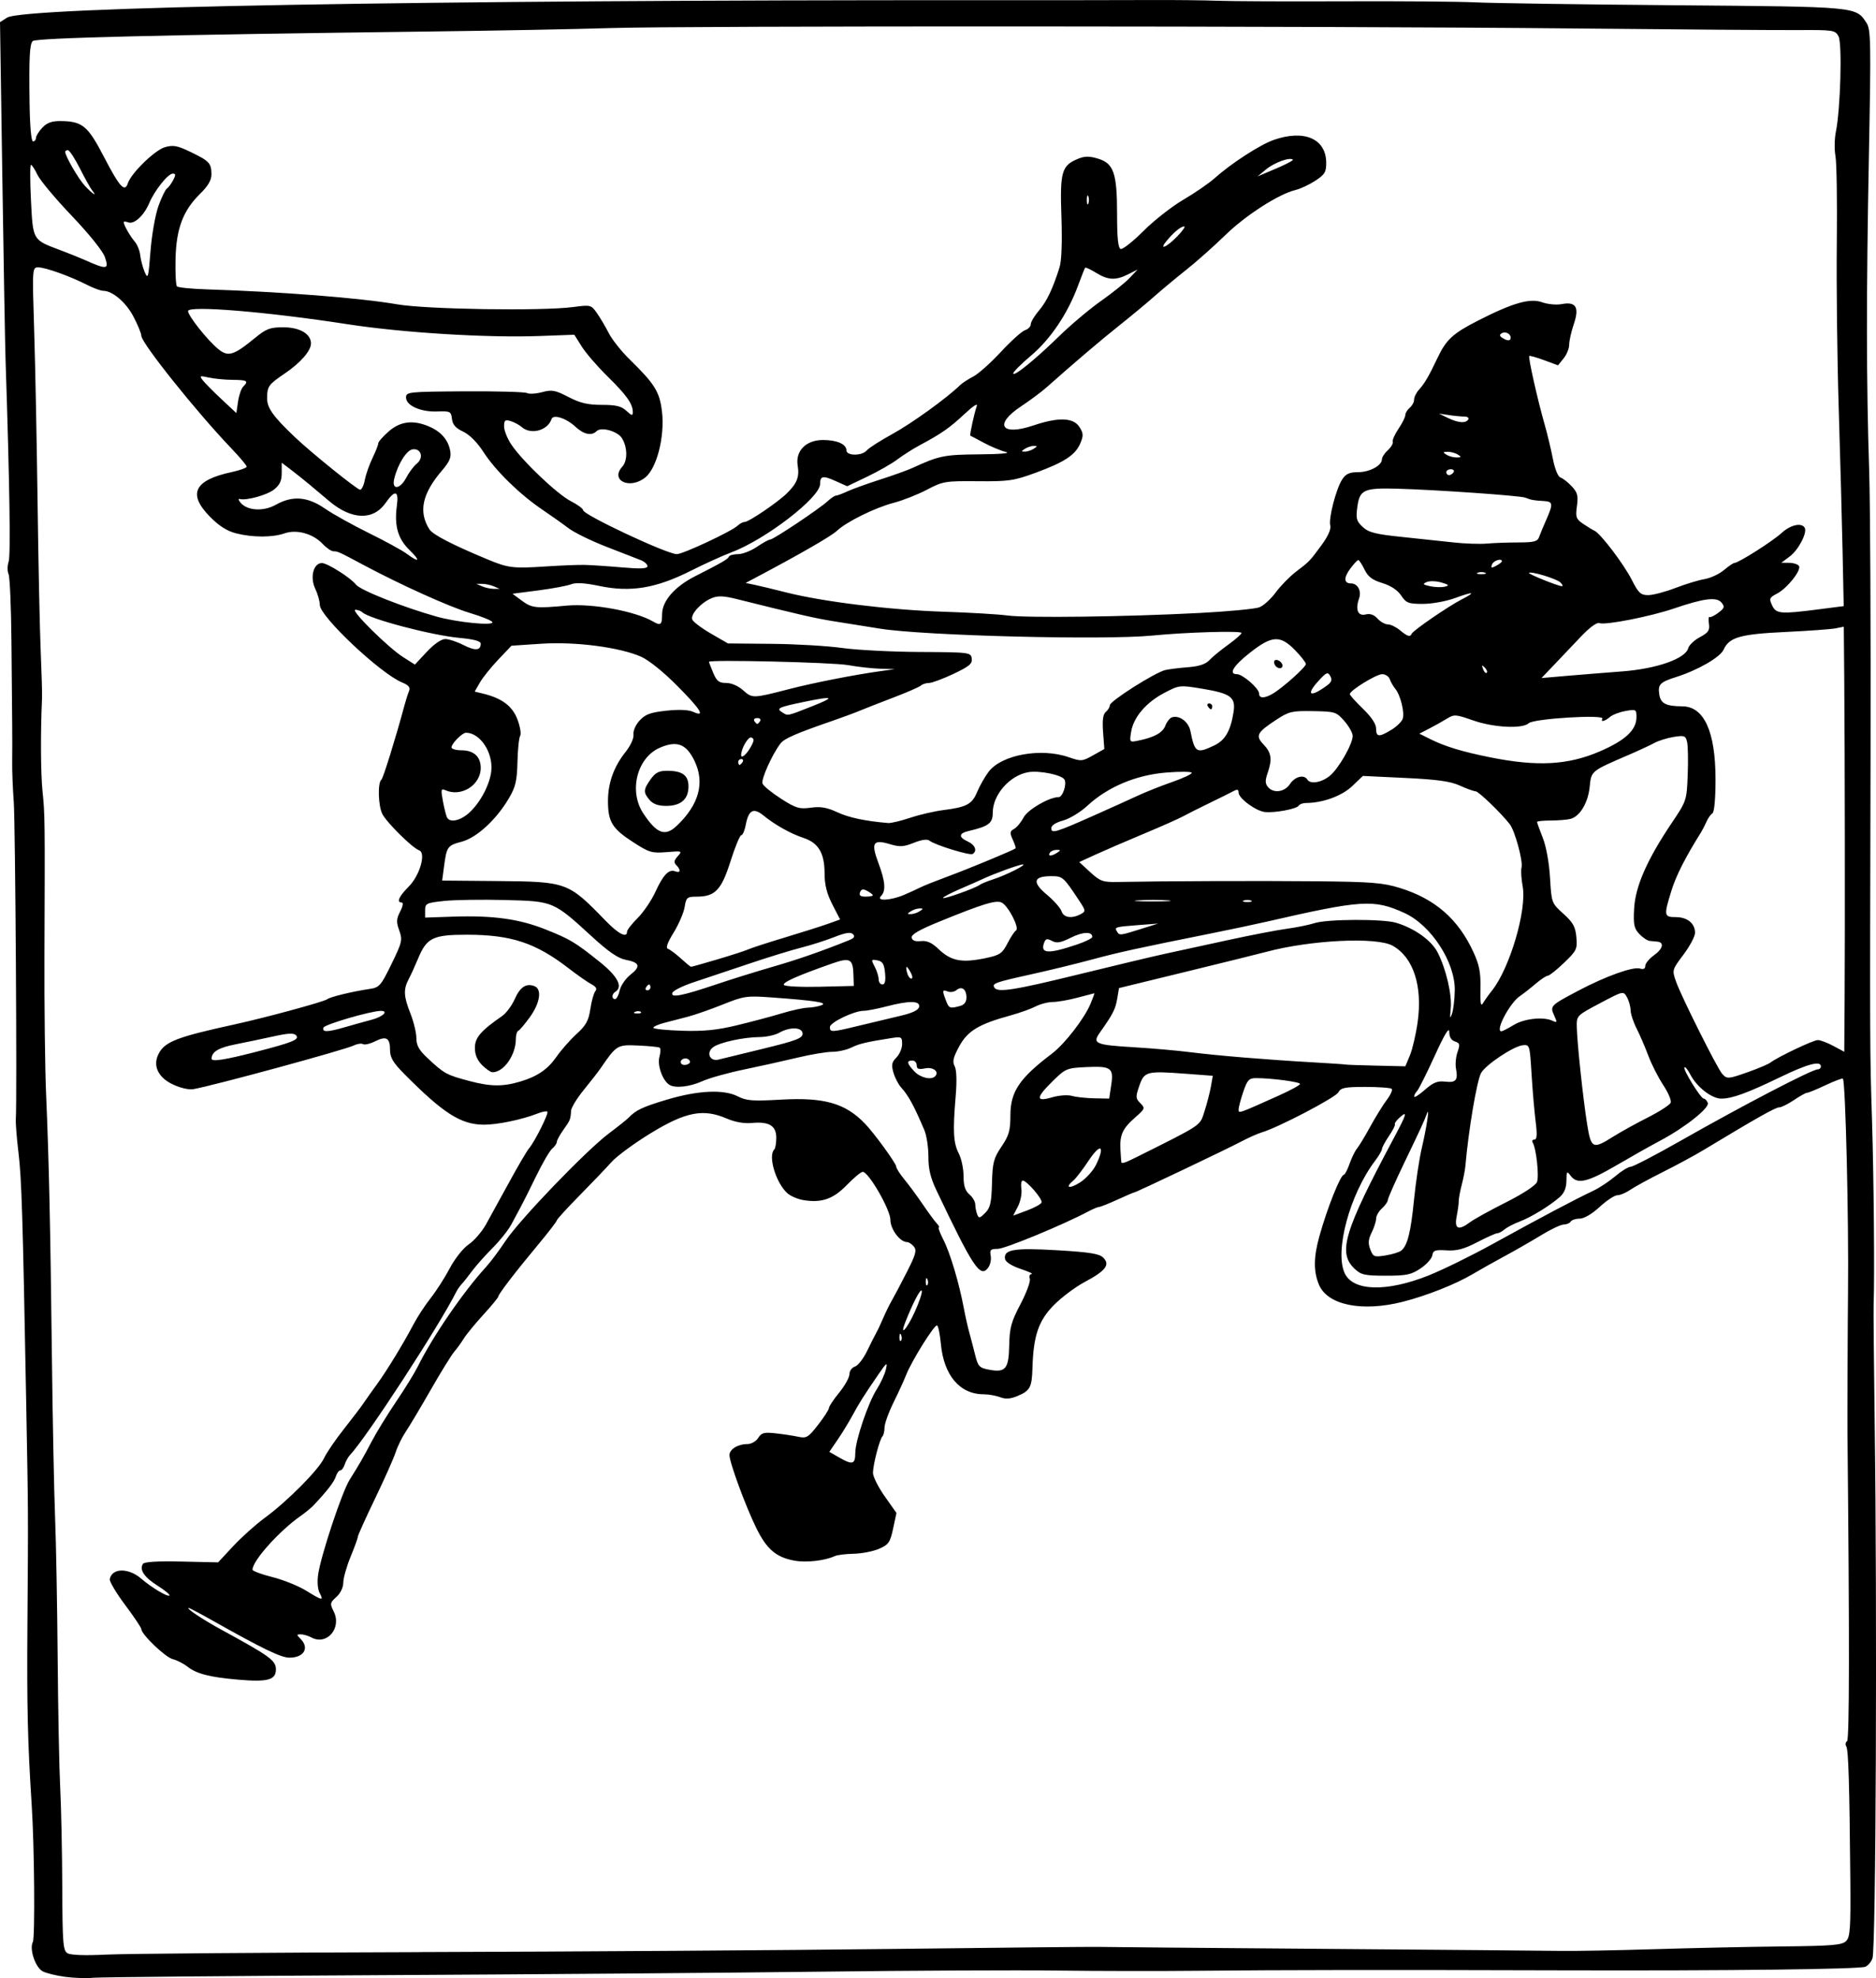
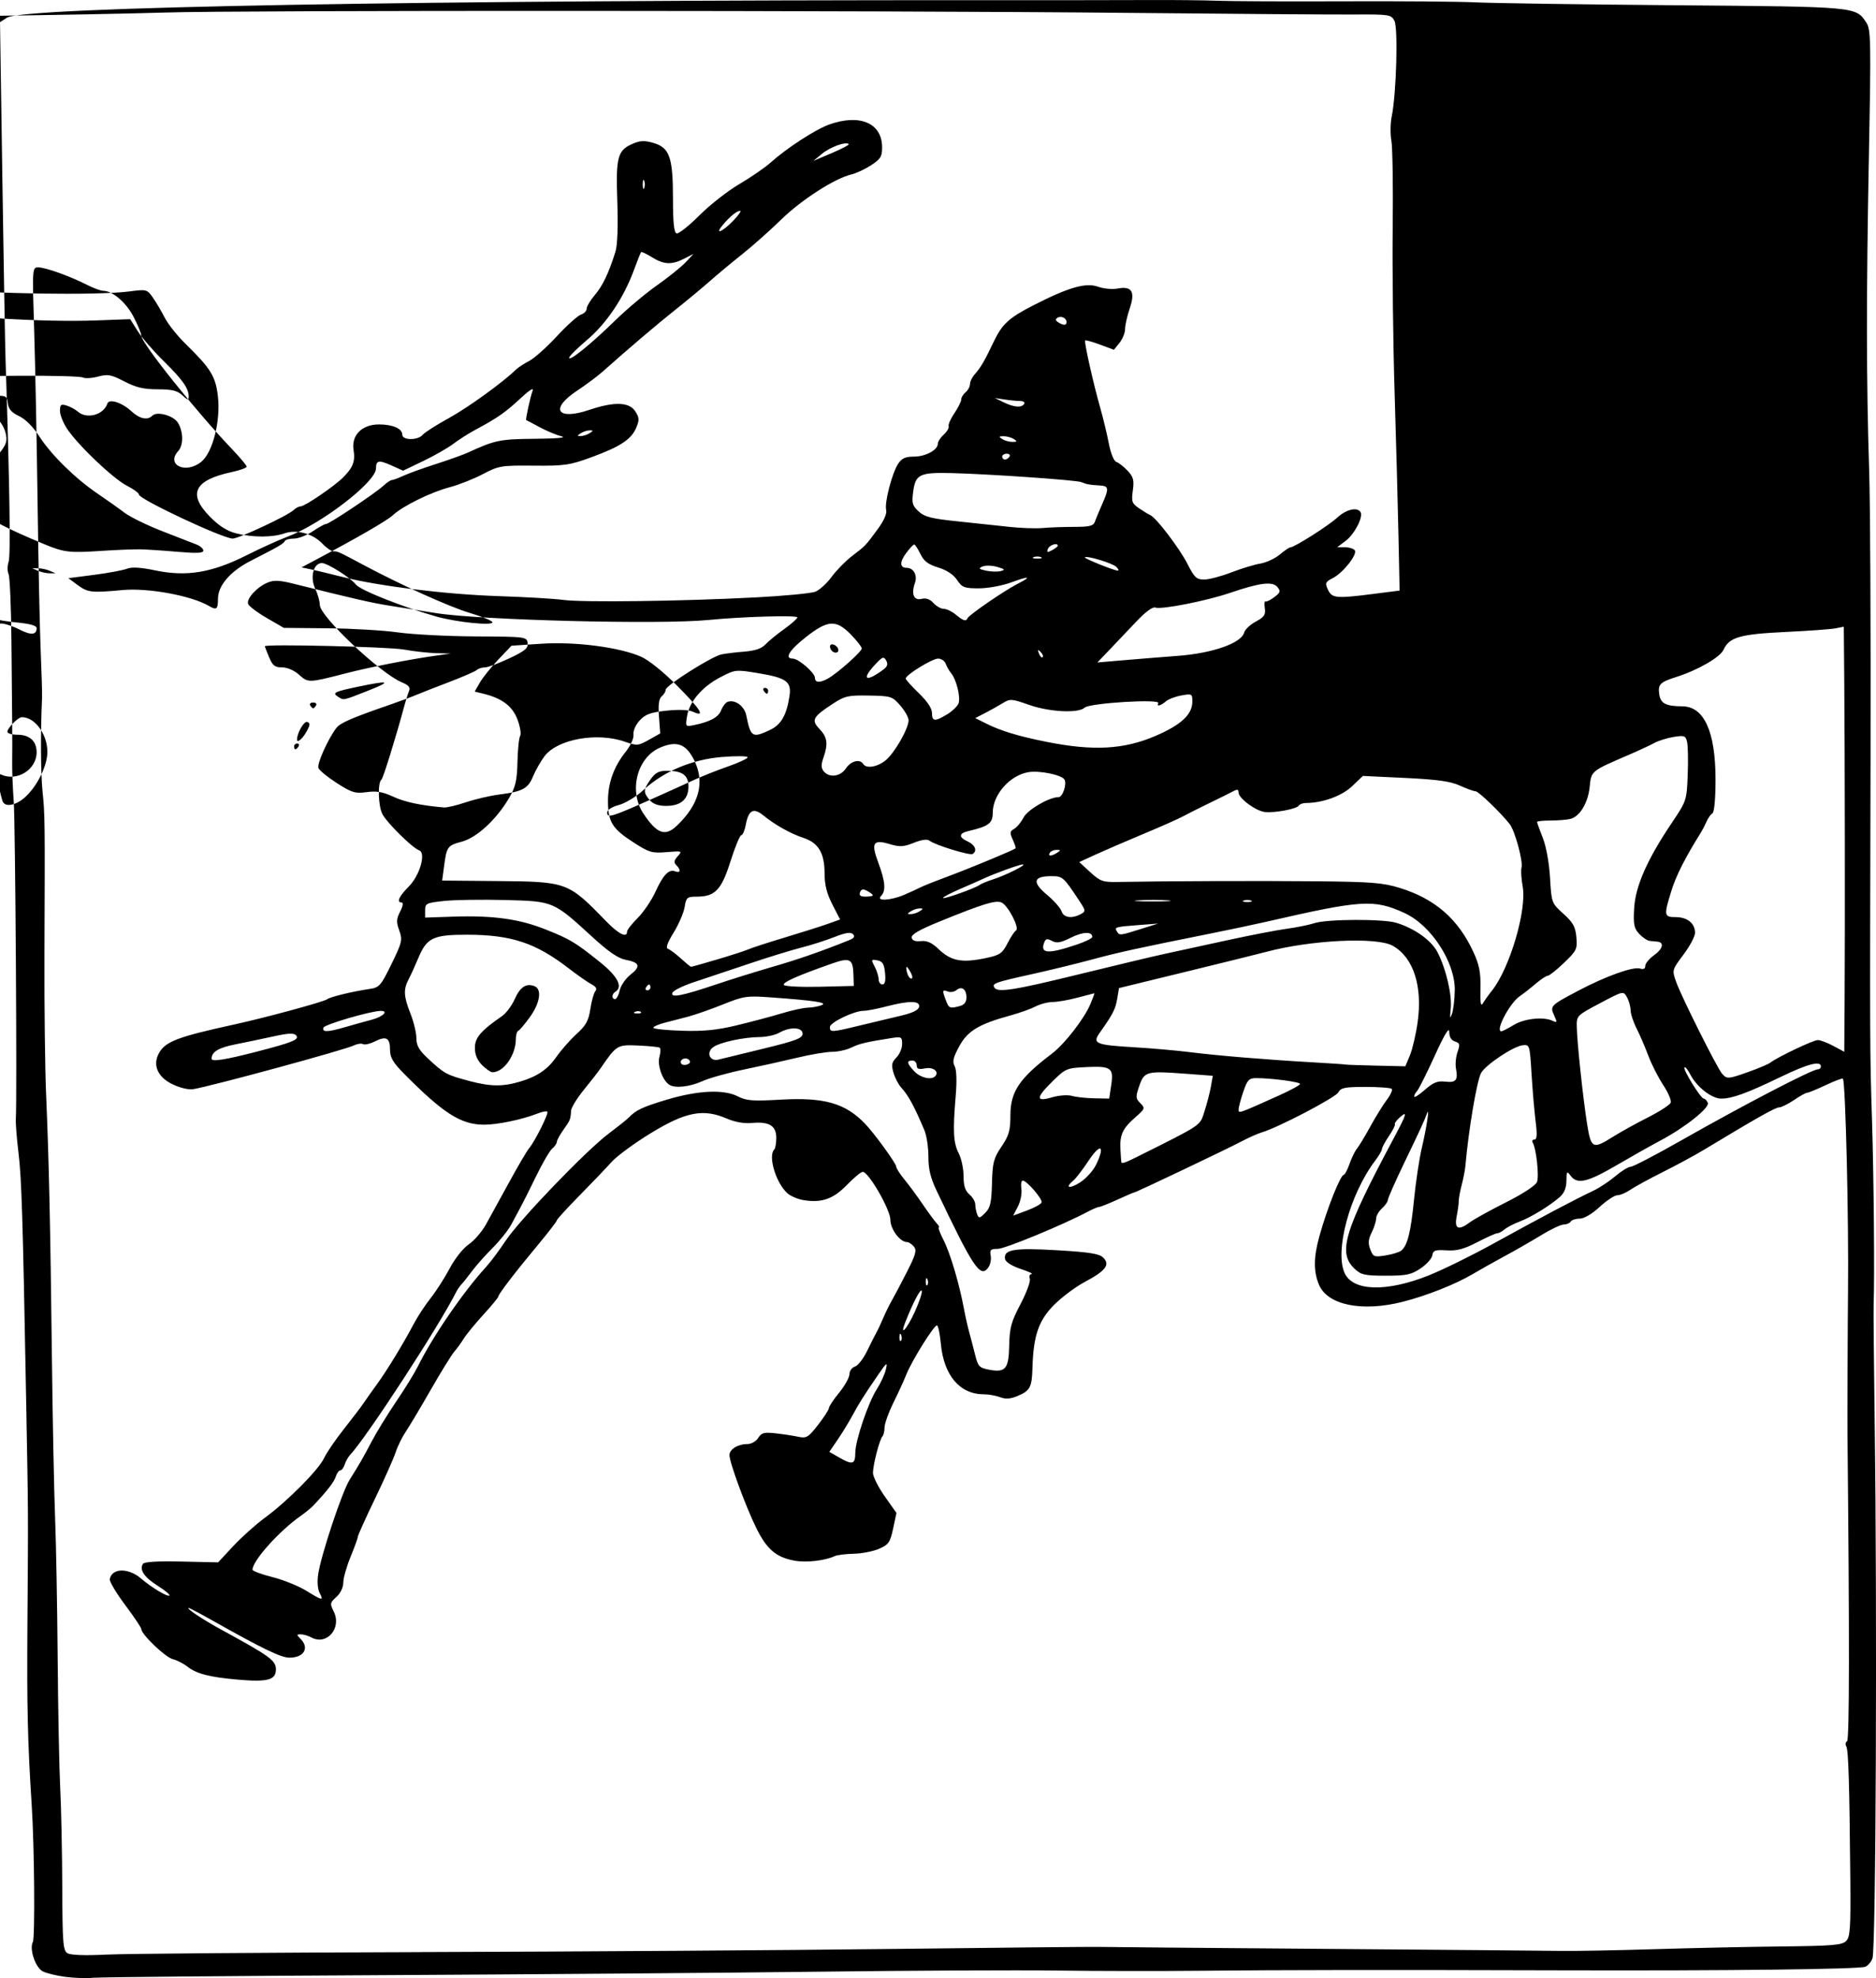
<svg xmlns="http://www.w3.org/2000/svg" width="226.18mm" height="238.4mm" version="1.1" viewBox="0 0 226.18 238.4">
  <g transform="translate(271.29 40.194)">
-     <path d="m-263.43 198.06c-1.072-0.14-2.295-0.441-2.719-0.667-0.884-0.473-1.623-2.695-1.179-3.541 0.274-0.522 0.184-11.499-0.136-16.442-0.489-7.569-0.591-11.827-0.52-21.696 0.101-14.054 0.106-13.156-0.153-27.164-0.415-22.478-0.545-26.648-0.924-29.81-0.21-1.746-0.354-3.572-0.321-4.057 0.158-2.325-0.06-35.804-0.25-38.276-0.119-1.552-0.204-3.695-0.189-4.763 0.015-1.067 0.016-3.051 2e-3 -4.41-0.014-1.358-0.055-5.883-0.091-10.054-0.036-4.172-0.193-7.857-0.35-8.19-0.157-0.333-0.151-1.006 0.013-1.495 0.251-0.748 0.118-9.344-0.375-24.357-0.057-1.746-0.231-11.609-0.386-21.918l-0.281-18.743 0.846-0.545c1.982-1.276 50.207-2.138 117.62-2.102 8.149 0.004 17.198-0.004 20.108-0.019 2.91-0.015 6.641 0.024 8.29 0.087 1.649 0.063 8.476 0.091 15.169 0.063s13.838 0.03 15.875 0.129c2.037 0.099 12.87 0.256 24.072 0.348 22.092 0.182 21.759 0.151 23.06 2.138 0.517 0.789 0.544 2.329 0.283 15.956-0.322 16.765-0.312 27.46 0.033 38.013 0.127 3.881 0.202 19.2 0.166 34.043-0.087 36.159-0.088 35.811 0.177 44.274 0.213 6.789 0.321 19.066 0.194 22.049-0.029 0.679 0.027 7.109 0.125 14.288 0.313 23.055 0.149 63.358-0.263 64.614-0.137 0.419-0.521 0.881-0.854 1.029-0.683 0.302-16.647 0.491-36.587 0.433-21.697-0.063-34.002-0.048-43.392 0.051-4.851 0.051-12.709 0.042-17.462-0.022s-17.612-3e-3 -28.575 0.134c-10.963 0.137-34.854 0.326-53.093 0.42-18.239 0.094-33.796 0.236-34.572 0.315-0.776 0.08-2.288 0.03-3.36-0.111zm42.695-2.986c18.53-0.052 44.247-0.222 57.15-0.377 12.903-0.155 24.015-0.266 24.694-0.245 0.679 0.021 12.823 0.126 26.988 0.234 14.164 0.108 27.102 0.219 28.751 0.246 1.649 0.027 6.729-0.065 11.289-0.205 4.56-0.14 11.504-0.289 15.433-0.33 6.041-0.064 7.231-0.163 7.713-0.646 0.491-0.491 0.562-1.526 0.511-7.397-0.101-11.531-0.226-15.652-0.487-16.074-0.138-0.223-0.096-0.5 0.093-0.617 0.286-0.177 0.302-12.137 0.049-37.231-0.018-1.797 0.028-13.346 0.067-16.757 0.1-8.802-0.3-25.546-0.618-25.865-0.075-0.075-1.01 0.276-2.078 0.781-1.067 0.505-2.073 0.918-2.234 0.918-0.161 0-0.877 0.397-1.591 0.882-0.714 0.485-1.521 0.882-1.793 0.882-0.44 0-2.72 1.286-9.079 5.122-1.074 0.648-3.296 1.85-4.939 2.672-1.643 0.822-3.408 1.786-3.923 2.142s-1.212 0.648-1.548 0.648c-0.336 0-1.3 0.635-2.143 1.411-0.922 0.85-1.876 1.411-2.4 1.411-0.478 0-0.967 0.159-1.087 0.353-0.12 0.194-0.496 0.353-0.835 0.353-0.34 0-1.56 0.577-2.713 1.282-1.153 0.705-3.128 1.837-4.389 2.517-1.261 0.679-3.007 1.661-3.881 2.18-2.024 1.205-5.549 2.602-8.402 3.329-4.933 1.257-9.103 0.411-10.134-2.058-0.662-1.583-0.65-3.296 0.039-5.784 0.94-3.395 2.558-7.463 2.967-7.463 0.12 0 0.429-0.595 0.686-1.323 0.257-0.728 0.665-1.561 0.908-1.852s0.962-1.482 1.599-2.646 1.53-2.607 1.984-3.206 0.72-1.194 0.592-1.323c-0.128-0.128-1.551-0.234-3.161-0.234-2.501 0-2.979 0.096-3.281 0.661-0.332 0.62-7.258 4.241-9.196 4.808-0.485 0.142-1.596 0.634-2.469 1.095-1.861 0.981-12.696 6.136-12.896 6.136-0.075 0-1.004 0.397-2.064 0.882s-2.057 0.883-2.215 0.884c-0.158 1e-3 -0.763 0.255-1.345 0.564-3.035 1.611-10.006 4.487-10.878 4.489-0.857 1e-3 -0.978 0.119-0.843 0.824 0.086 0.453-0.05 1.101-0.302 1.44-0.954 1.283-1.796 0.025-6.242-9.32-0.721-1.516-0.976-2.587-0.97-4.073 4e-3 -1.109-0.213-2.538-0.484-3.175-1.266-2.981-1.914-4.17-2.813-5.164-0.328-0.363-0.742-1.166-0.92-1.786-0.264-0.922-0.199-1.25 0.363-1.812 0.378-0.378 0.686-1.104 0.686-1.615 0-0.875-0.076-0.916-1.323-0.72-3.044 0.48-3.844 0.67-4.817 1.147-0.563 0.276-1.595 0.503-2.293 0.504-0.698 1e-3 -2.594 0.32-4.215 0.709s-4.525 1.033-6.455 1.433c-1.93 0.4-4.176 1.03-4.992 1.4-1.523 0.691-3.298 0.877-3.991 0.419-0.81-0.536-1.451-2.36-1.176-3.344 0.149-0.533 0.161-1.037 0.025-1.12-0.135-0.084-1.301-0.199-2.59-0.257-2.517-0.113-2.603-0.061-4.511 2.724-0.291 0.425-1.204 1.599-2.029 2.61-0.825 1.011-1.519 2.141-1.543 2.511-0.071 1.088-0.097 1.152-0.927 2.316-0.436 0.612-0.793 1.267-0.793 1.456 0 0.189-0.246 0.547-0.547 0.797-0.301 0.25-1.171 1.737-1.934 3.306-0.763 1.569-1.605 3.25-1.872 3.735-0.267 0.485-0.776 1.434-1.132 2.108-0.356 0.675-1.371 1.949-2.255 2.833s-2.005 2.143-2.49 2.798c-0.485 0.656-1.05 1.365-1.254 1.577-0.205 0.212-0.492 0.623-0.637 0.914-2.048 4.093-10.816 17.551-12.814 19.669-0.23 0.244-0.518 0.76-0.641 1.147-0.123 0.387-0.361 0.703-0.529 0.703s-0.41 0.331-0.539 0.735c-0.208 0.656-0.982 1.662-2.652 3.446-0.299 0.32-0.999 0.899-1.556 1.287-2.595 1.811-5.838 5.422-5.838 6.501 0 0.161 1.072 0.561 2.381 0.889 1.31 0.328 3.138 1.062 4.062 1.63 2.005 1.232 2.17 1.261 1.649 0.287-0.237-0.443-0.307-1.36-0.173-2.257 0.351-2.339 2.868-9.904 3.783-11.371 1.312-2.102 1.612-2.624 2.69-4.676 0.56-1.067 1.879-3.21 2.93-4.763 1.051-1.552 2.226-3.457 2.611-4.233 1.805-3.639 5.458-8.965 8.227-11.994 0.532-0.582 1.588-1.994 2.347-3.138 1.694-2.553 9.714-10.891 12.46-12.952 1.107-0.831 2.171-1.678 2.365-1.882 0.88-0.928 1.674-1.304 4.615-2.185 3.766-1.128 6.871-1.27 8.577-0.393 1.02 0.524 1.784 0.582 5.147 0.39 5.245-0.3 7.779 0.417 10.157 2.874 1.115 1.151 3.783 4.819 3.783 5.199 0 0.194 0.437 0.88 0.97 1.525 0.534 0.645 1.526 1.99 2.205 2.988 0.679 0.998 1.444 2.04 1.701 2.314 0.256 0.274 0.372 0.498 0.257 0.498-0.115 0 0.137 0.675 0.559 1.499 0.805 1.571 1.891 5.208 2.451 8.202 0.181 0.97 0.484 2.32 0.674 2.999 0.189 0.679 0.51 1.903 0.712 2.72 0.33 1.331 0.501 1.51 1.651 1.726 2.003 0.376 2.384-0.082 2.442-2.937 0.044-2.124 0.239-2.837 1.369-4.985 0.725-1.379 1.225-2.748 1.112-3.043-0.113-0.295-0.012-0.548 0.224-0.564 0.236-0.016-0.362-0.293-1.331-0.617-1.054-0.353-1.806-0.827-1.873-1.183-0.219-1.155 1.068-1.374 6.277-1.066 3.933 0.232 5.085 0.417 5.562 0.895 0.851 0.851 0.294 1.583-2.231 2.927-1.14 0.607-2.828 1.872-3.75 2.812-1.829 1.863-2.445 3.682-2.558 7.56-0.068 2.34-0.281 2.736-1.809 3.375-0.851 0.356-1.429 0.394-2.097 0.14-0.507-0.193-1.394-0.35-1.971-0.35-2.885 0-4.817-2.279-5.167-6.095-0.103-1.121-0.306-2.112-0.452-2.202-0.29-0.179-3.095 4.313-3.749 6.004-0.225 0.582-0.9 2.053-1.499 3.269-0.599 1.216-1.09 2.578-1.09 3.028 0 0.45-0.114 0.931-0.252 1.07-0.335 0.335-1.124 3.357-1.143 4.38-9e-3 0.446 0.625 1.72 1.409 2.831l1.424 2.02-0.402 1.877c-0.358 1.67-0.544 1.938-1.689 2.438-0.708 0.309-2.08 0.578-3.05 0.598-0.97 0.02-2.002 0.147-2.293 0.283-1.198 0.558-3.446 0.81-4.876 0.547-2.199-0.403-3.33-1.371-4.587-3.922-1.282-2.603-3.233-7.906-3.236-8.792-2e-3 -0.71 1.021-1.335 2.183-1.335 0.451 0 1.028-0.332 1.281-0.738 0.393-0.629 0.705-0.711 2.113-0.554 0.909 0.101 2.137 0.288 2.729 0.415 0.975 0.21 1.199 0.074 2.381-1.444 0.718-0.921 1.305-1.831 1.305-2.022s0.556-1.025 1.235-1.854 1.235-1.827 1.235-2.217c0-0.391 0.298-0.805 0.662-0.921 0.364-0.116 1.024-0.96 1.466-1.876 0.443-0.916 0.942-1.904 1.109-2.195s0.541-1.085 0.829-1.764c0.289-0.679 0.756-1.632 1.038-2.117s1.098-2.028 1.813-3.429c1.079-2.115 1.224-2.639 0.853-3.087-0.246-0.297-0.616-0.539-0.823-0.539-0.845 0-2.008-1.555-2.008-2.685 0-1.223-2.628-5.781-3.333-5.781-0.21 0-1.07 0.71-1.911 1.578-1.647 1.7-3.037 2.187-5.226 1.831-0.692-0.112-1.569-0.485-1.948-0.828-1.39-1.258-2.361-4.5-1.582-5.279 0.133-0.133 0.242-0.766 0.242-1.406 0-1.451-0.866-1.981-2.919-1.787-0.966 0.091-2.049-0.1-3.078-0.543-2.811-1.211-4.934-0.797-9.152 1.784-1.968 1.204-4.087 2.761-4.709 3.46-0.623 0.699-2.362 2.519-3.866 4.044-1.504 1.525-2.734 2.872-2.734 2.994 0 0.122-1.012 1.436-2.248 2.919-2.745 3.294-4.808 5.982-4.808 6.267 0 0.117-0.81 1.099-1.801 2.183-0.991 1.084-2.052 2.376-2.358 2.872s-0.831 1.219-1.165 1.607c-0.334 0.388-1.607 2.452-2.829 4.586-1.222 2.134-2.576 4.404-3.01 5.044-0.434 0.64-0.979 1.751-1.212 2.469s-1.354 3.236-2.491 5.595c-1.137 2.359-2.068 4.423-2.069 4.586-1e-3 0.163-0.394 1.25-0.874 2.414-0.48 1.164-0.876 2.565-0.88 3.114-5e-3 0.593-0.343 1.295-0.835 1.733-0.771 0.687-0.792 0.805-0.318 1.756 0.995 1.994-0.827 4.121-2.68 3.129-0.393-0.211-0.975-0.383-1.293-0.383-0.525 0-0.527 0.05-0.023 0.554 1.101 1.101 0.39 2.274-1.368 2.258-1.015-0.01-3.268-1.101-9.327-4.517-1.434-0.808-2.685-1.47-2.782-1.47-0.412 0 1.693 1.4 3.977 2.644 5.796 3.158 6.526 3.69 6.526 4.752 0 1.284-0.98 1.551-4.566 1.241-3.398-0.294-5-0.704-6.088-1.56-0.477-0.375-1.286-0.787-1.797-0.916-0.887-0.223-3.777-2.994-3.777-3.621 0-0.164-0.878-1.472-1.951-2.907-1.073-1.435-1.907-2.834-1.852-3.111 0.269-1.363 2.263-1.385 3.811-0.043 1.207 1.047 3.174 2.221 3.379 2.017 0.096-0.096-0.549-0.63-1.432-1.187-1.607-1.014-2.207-1.906-1.763-2.623 0.155-0.251 1.758-0.348 4.653-0.283l4.416 0.099 1.808-1.946c0.995-1.07 2.719-2.615 3.833-3.433 2.745-2.016 6.485-5.787 7.137-7.196 0.293-0.634 1.368-2.209 2.389-3.499 1.02-1.29 2.094-2.703 2.385-3.14s1.005-1.444 1.587-2.24c1.194-1.632 3.186-4.897 4.434-7.267 0.46-0.873 1.386-2.285 2.058-3.138 0.673-0.853 1.709-2.472 2.304-3.599 0.607-1.151 1.603-2.405 2.272-2.86 0.655-0.446 1.59-1.525 2.078-2.398 0.488-0.873 1.754-3.175 2.813-5.115 1.059-1.94 2.13-3.766 2.38-4.057 0.696-0.809 2.409-4.239 2.215-4.434-0.095-0.095-0.631 9e-3 -1.191 0.23-1.855 0.731-4.877 1.357-6.487 1.343-2.758-0.024-4.867-1.37-9.565-6.109-1.356-1.367-1.724-1.984-1.724-2.89 0-1.472-0.444-1.728-1.811-1.046-0.603 0.301-1.251 0.452-1.44 0.335-0.189-0.117-0.686-0.047-1.104 0.156-1.121 0.543-16.933 4.848-19.356 5.269-0.566 0.099-1.601-0.145-2.534-0.597-1.764-0.854-2.395-2.283-1.634-3.704 0.768-1.435 2.232-1.995 9.182-3.511 3.671-0.801 10.728-2.718 11.113-3.019 0.371-0.29 3.008-0.93 5.134-1.246 1.165-0.173 1.351-0.385 2.628-3.006 1.282-2.629 1.345-2.902 0.934-4.038-0.371-1.025-0.352-1.389 0.115-2.293 0.314-0.608 0.398-1.074 0.194-1.074-0.679 0-0.363-0.728 0.838-1.929 1.339-1.339 2.117-4.08 1.241-4.372-0.787-0.262-3.882-3.317-4.425-4.369-0.506-0.979-0.581-3.806-0.11-4.147 0.205-0.148 1.766-5.184 2.788-8.996 0.156-0.582 0.396-1.33 0.533-1.661 0.188-0.455-0.019-0.715-0.845-1.058-2.62-1.089-9.906-7.957-9.906-9.338 0-0.437-0.249-1.317-0.553-1.955-0.661-1.385-0.211-3.101 0.809-3.091 0.67 7e-3 3.457 1.771 4.111 2.603 0.535 0.68 5.728 2.735 9.744 3.857 2.411 0.673 6.703 1.11 6.703 0.682 0-0.174-1.23-0.683-2.734-1.132-2.479-0.739-8.405-3.418-12.965-5.86-2.753-1.475-2.959-1.568-3.462-1.568-0.26 0-0.848-0.4-1.307-0.888-1.164-1.239-3.136-1.785-4.6-1.275-1.458 0.508-3.816 0.509-5.83 2e-3 -1.095-0.276-2.058-0.886-3.155-1.998-2.726-2.765-1.918-4.418 2.637-5.395 0.98-0.21 1.782-0.503 1.782-0.651 0-0.148-0.833-1.14-1.852-2.204-4.205-4.394-10.848-12.701-10.848-13.566 0-0.273-0.423-1.305-0.94-2.294-0.907-1.735-2.533-3.124-3.66-3.127-0.299-7.05e-4 -1.172-0.322-1.94-0.714-2.041-1.041-5.016-2.109-5.873-2.109-0.743 0-0.744 0.023-0.505 7.673 0.132 4.22 0.316 13.547 0.41 20.726 0.093 7.179 0.261 15.196 0.374 17.815 0.112 2.619 0.186 5.159 0.164 5.644-0.191 4.196-0.166 9.097 0.058 11.289 0.291 2.859 0.295 3.193 0.232 19.756-0.023 6.112 0.066 13.652 0.199 16.757 0.343 8.016 0.511 15.628 0.698 31.574 0.09 7.664 0.263 16.395 0.384 19.403s0.261 10.627 0.311 16.933c0.05 6.306 0.188 13.37 0.308 15.699 0.12 2.328 0.231 7.681 0.247 11.894 0.026 6.854 0.093 7.699 0.636 8.024 0.378 0.226 2.138 0.286 4.664 0.16 2.231-0.112 19.218-0.246 37.747-0.298zm52.564-60.184c0-1.443 1.548-6.021 2.582-7.634 0.477-0.744 0.975-1.828 1.107-2.41 0.213-0.937 0.106-0.863-0.931 0.648-1.723 2.511-2.301 3.428-3.15 4.996-0.42 0.776-1.208 2.06-1.752 2.854l-0.988 1.443 1.288 0.736c1.516 0.866 1.843 0.754 1.843-0.633zm5.533-14.167c-0.113-0.281-0.196-0.198-0.213 0.213-0.015 0.372 0.068 0.58 0.185 0.463 0.117-0.117 0.13-0.421 0.028-0.676zm1.631-2.794c0.541-1.185 0.925-2.33 0.854-2.546-0.12-0.36-1.035 1.371-1.972 3.73-0.751 1.891 0.15 0.937 1.119-1.184zm62.002-4.419c1.661-0.665 5.074-2.339 7.585-3.722 5.998-3.302 9.866-5.349 12.241-6.476 0.73-0.346 1.92-1.135 2.646-1.752 0.726-0.617 1.557-1.127 1.848-1.134 0.291-6e-3 2.99-1.41 5.997-3.119 7.552-4.293 15.866-8.62 16.561-8.62 0.205 0 0.373-0.159 0.373-0.353 0-0.722-1.59-0.307-4.837 1.262-4.039 1.952-5.867 2.619-7.174 2.619-1.154 0-2.949-1.396-3.726-2.897-0.298-0.577-0.619-0.972-0.713-0.878-0.226 0.226 1.966 3.775 2.332 3.775 0.157 0 0.374 0.232 0.483 0.516 0.231 0.603-2.78 2.987-5.767 4.566-1.067 0.564-3.427 1.894-5.243 2.954-3.516 2.053-4.718 2.329-5.522 1.267-0.463-0.611-0.502-0.566-0.512 0.6-0.008 0.857-0.266 1.485-0.805 1.958-1.218 1.069-3.481 2.451-4.851 2.962-0.679 0.254-1.485 0.673-1.792 0.932-0.306 0.259-0.708 0.471-0.892 0.471-0.184 0-1.272 0.486-2.418 1.081-1.603 0.832-2.455 1.058-3.694 0.981-1.374-0.086-1.626 2e-3 -1.714 0.595-0.056 0.382-0.691 1.092-1.411 1.577-1.131 0.762-1.7 0.882-4.191 0.882-2.533 0-2.988-0.1-3.757-0.822-2.071-1.946-1.31-4.482 4.752-15.832 1.542-2.887 1.655-3.303 0.651-2.394-0.389 0.352-0.641 0.707-0.559 0.789 0.082 0.082-0.235 0.713-0.703 1.404-0.469 0.69-0.852 1.402-0.852 1.582s-0.382 0.832-0.849 1.45c-3.025 4-4.875 10.831-3.657 13.504 1.005 2.205 5.07 2.313 10.172 0.272zm-60.458 0.51c-0.113-0.281-0.196-0.198-0.213 0.213-0.015 0.372 0.068 0.58 0.185 0.463 0.117-0.117 0.13-0.421 0.028-0.676zm57.118-3.489c0.752-0.624 1.145-2.196 1.538-6.146 0.212-2.134 0.63-4.912 0.927-6.174 0.572-2.421 0.986-5.129 0.648-4.233-0.382 1.013-0.821 1.965-2.772 6.014-1.079 2.24-1.962 4.24-1.962 4.443s-0.318 0.657-0.706 1.008c-0.388 0.351-0.706 0.907-0.706 1.235 0 0.328-0.241 1.08-0.535 1.67-0.409 0.819-0.449 1.302-0.168 2.038 0.342 0.9 0.466 0.949 1.841 0.729 0.811-0.13 1.663-0.393 1.894-0.585zm8.298-3.428c0.463-0.348 2.403-1.42 4.312-2.381 2.066-1.04 3.585-2.036 3.753-2.46 0.277-0.699-0.091-4.061-0.52-4.755-0.12-0.195-0.028-0.354 0.205-0.354 0.314 0 0.353-0.571 0.148-2.205-0.152-1.213-0.373-3.792-0.491-5.733-0.212-3.474-0.229-3.526-1.071-3.433-1.125 0.125-4.493 2.375-5.015 3.35-0.516 0.963-1.51 6.857-1.889 11.195-0.042 0.485-0.242 1.517-0.445 2.293-0.202 0.776-0.363 1.649-0.357 1.94 0.006 0.291-0.107 1.125-0.251 1.852-0.303 1.532 0.212 1.751 1.621 0.69zm-57.645-4.686c0.067-2.503 0.199-3.015 1.147-4.418 0.906-1.343 1.072-1.924 1.074-3.775 3e-3 -2.851 1.089-4.463 4.999-7.424 1.548-1.172 3.91-4.218 4.657-6.005 0.295-0.705 0.504-1.281 0.466-1.278-0.039 2e-3 -0.943 0.239-2.01 0.525-1.067 0.286-2.417 0.524-2.999 0.527-0.582 4e-3 -1.517 0.245-2.077 0.538-0.56 0.292-1.91 0.775-2.999 1.074-3.842 1.053-5.188 1.861-6.199 3.719-0.733 1.347-0.852 1.856-0.56 2.401 0.234 0.437 0.28 1.773 0.124 3.625-0.355 4.227-0.278 5.636 0.373 6.896 0.318 0.614 0.578 1.841 0.578 2.725 0 1.172 0.191 1.772 0.706 2.213 0.388 0.332 0.706 0.873 0.706 1.202 0 0.329 0.101 0.863 0.225 1.186 0.202 0.526 0.303 0.51 0.97-0.157 0.618-0.617 0.758-1.226 0.82-3.575zm5.983 2.313c0.135-0.404-1.79-2.639-2.273-2.639-0.171 0-0.245 0.455-0.163 1.012 0.082 0.556-0.108 1.507-0.421 2.113l-0.57 1.101 1.654-0.614c0.909-0.338 1.708-0.776 1.773-0.974zm6.573-4.557c1.109-2.311 0.534-2.646-0.882-0.513-0.714 1.076-1.546 2.162-1.849 2.413-1.076 0.893-0.53 1.074 0.772 0.256 0.728-0.457 1.609-1.427 1.959-2.157zm4.76-0.851c8.198-4.098 7.726-3.78 8.312-5.599 0.299-0.927 0.645-2.265 0.77-2.973l0.226-1.288-3.3-0.247c-4.686-0.351-4.959-0.28-5.561 1.461-0.46 1.332-0.45 1.516 0.122 2.088 0.601 0.601 0.576 0.673-0.612 1.714-1.539 1.35-1.887 2.114-1.784 3.909 0.045 0.776 0.093 1.451 0.107 1.499 0.056 0.195 0.472 0.058 1.718-0.565zm57.574-2.52c0.873-0.55 2.751-1.589 4.173-2.31 1.422-0.72 2.669-1.526 2.77-1.79s-0.305-1.22-0.904-2.123c-0.599-0.904-1.409-2.5-1.801-3.548-0.392-1.048-1.03-2.527-1.417-3.286-0.387-0.759-0.71-1.744-0.717-2.189-0.007-0.444-0.205-1.151-0.441-1.57-0.428-0.76-0.435-0.759-3.251 0.731-2.811 1.487-2.822 1.499-2.794 2.879 0.039 1.899 0.753 8.595 1.248 11.704 0.47 2.951 0.676 3.05 3.133 1.502zm-40.305-4.957c1.407-0.631 2.558-1.26 2.558-1.398 0-0.248-3.439-0.703-5.31-0.703-0.844 0-1.048 0.22-1.536 1.65-0.309 0.908-0.562 1.862-0.562 2.121 0 0.516-0.096 0.549 4.851-1.671zm-24.959 0.038c0.485 0.143 1.697 0.275 2.694 0.295l1.812 0.035 0.245-1.637c0.313-2.084-4e-3 -2.306-3.072-2.159-2.276 0.109-2.446 0.181-3.969 1.676-2.067 2.029-2.091 2.549-0.092 1.967 0.834-0.243 1.891-0.321 2.381-0.177zm45.019-1.715c1.298 0.152 1.565-0.174 1.296-1.581-0.098-0.515-0.013-1.41 0.189-1.99 0.318-0.914 0.277-1.083-0.314-1.271-0.449-0.143-0.683-0.539-0.684-1.163-0.002-0.641-0.572 0.301-1.767 2.92-0.97 2.127-1.922 4.024-2.114 4.216s-0.349 0.493-0.349 0.668c0 0.175 0.578-0.189 1.284-0.809 1.018-0.894 1.528-1.099 2.459-0.991zm-111.5-0.016c2.033-0.605 3.298-1.469 4.34-2.967 0.573-0.824 1.67-2.069 2.438-2.766 1.129-1.026 1.444-1.597 1.653-2.999 0.142-0.952 0.412-1.919 0.6-2.147 0.238-0.29 0.094-0.547-0.474-0.847-0.449-0.237-1.69-1.105-2.757-1.928-3.958-3.054-6.911-4.03-12.211-4.036-4.136-5e-3 -4.883 0.358-5.929 2.881-0.348 0.839-0.853 1.946-1.123 2.461-0.661 1.26-0.62 2.063 0.214 4.179 0.388 0.985 0.706 2.308 0.706 2.94 0 0.874 0.318 1.447 1.323 2.387 2.039 1.907 2.285 2.042 5.068 2.781 2.564 0.681 4.023 0.695 6.153 0.062zm-4.623-1.98c-0.584-0.584-0.866-1.261-0.866-2.08 0-1.221 0.708-2.046 3.295-3.841 0.486-0.337 1.164-1.249 1.507-2.026 0.645-1.463 1.383-1.947 2.38-1.565 0.923 0.354 0.684 2.012-0.537 3.71-0.614 0.854-1.249 1.605-1.411 1.67-0.162 0.065-0.295 0.506-0.295 0.981 0 1.945-1.452 4.016-2.815 4.016-0.216 0-0.782-0.39-1.258-0.866zm54.613 1.361c0.546-0.546-0.207-1.16-1.183-0.965-0.796 0.159-1.026 0.077-1.026-0.368 0-0.315-0.238-0.573-0.529-0.573-0.726 0-0.664 0.34 0.238 1.3 0.719 0.765 2.026 1.081 2.501 0.606zm98.119-0.554c1.184-0.421 2.356-0.921 2.605-1.111 0.891-0.681 5.163-2.71 5.707-2.71 0.305 0 1.148 0.318 1.872 0.706l1.318 0.706 0.043-6.439c0.054-8.065 0.029-29.735-0.044-38.316l-0.055-6.477-0.986 0.197c-0.542 0.108-3.268 0.306-6.057 0.439-5.47 0.261-6.766 0.632-7.45 2.134-0.42 0.921-3.11 2.469-5.735 3.301-1.931 0.612-2.197 0.886-2.021 2.081 0.162 1.104 0.8 1.436 2.776 1.445 2.63 0.011 4.008 3.043 4.008 8.816 0 2.333-0.147 3.938-0.375 4.078-0.206 0.127-0.523 0.573-0.705 0.991-0.182 0.418-0.479 0.998-0.661 1.289-1.918 3.069-3.005 5.21-3.575 7.044-0.935 3.004-0.905 3.187 0.528 3.187 1.387 0 2.318 0.758 2.318 1.887 0 0.428-0.626 1.612-1.392 2.631-1.39 1.85-1.391 1.855-0.887 3.285 0.621 1.761 4.941 10.39 5.545 11.076 0.581 0.66 0.719 0.65 3.224-0.24zm-127.79-1.438c-0.404-0.404-1.216-0.013-0.931 0.448 0.106 0.172 0.437 0.219 0.735 0.105 0.354-0.136 0.422-0.328 0.196-0.554zm86.923-0.537c0.303-0.724 0.72-2.508 0.927-3.965 0.623-4.393-0.506-7.86-3.011-9.253-1.944-1.081-9.907-0.691-15.26 0.747-0.754 0.203-5.051 1.266-9.549 2.363l-8.178 1.995-0.221 1.308c-0.21 1.242-0.52 1.844-2.092 4.063-0.934 1.318-0.542 1.484 4.169 1.765 2.154 0.129 5.187 0.396 6.739 0.593 3.212 0.409 9.13 0.898 14.817 1.223 2.134 0.122 3.909 0.243 3.944 0.268 0.035 0.025 1.661 0.082 3.614 0.127l3.551 0.082zm-139.19-0.408c4.471-1.151 5.328-1.498 4.92-1.988-0.266-0.321-0.899-0.297-2.722 0.103-1.306 0.287-3.384 0.721-4.617 0.966-2.04 0.404-2.853 0.894-2.867 1.726-7e-3 0.392 1.561 0.153 5.286-0.806zm61.295-0.416c3.883-0.946 4.674-1.248 4.674-1.785 0-0.801-1.517-0.864-2.822-0.117-0.485 0.277-1.549 0.51-2.364 0.517-1.937 0.016-4.803 0.64-5.592 1.217-0.886 0.648-0.413 1.756 0.639 1.5 0.435-0.106 2.894-0.705 5.465-1.331zm-50.488-2.579c0.944-0.275 2.391-0.678 3.216-0.896 1.375-0.363 2.098-1.089 1.058-1.062-1.279 0.033-6.757 1.639-6.881 2.017-0.188 0.572 0.493 0.557 2.607-0.059zm47.225-0.22c1.746-0.419 4.17-1.063 5.387-1.432s2.646-0.682 3.175-0.695c0.529-0.014 1.276-0.147 1.659-0.297 0.797-0.312-0.752-0.553-6.006-0.936-3.015-0.22-3.342-0.173-5.887 0.846-1.482 0.593-3.379 1.257-4.216 1.475s-2.117 0.55-2.845 0.739c-0.728 0.188-1.322 0.456-1.322 0.594 7.1e-4 0.138 1.548 0.3 3.44 0.36 2.601 0.082 4.211-0.076 6.613-0.652zm14.805 0.031c1.558-0.379 3.786-0.911 4.95-1.182 1.423-0.331 2.154-0.684 2.231-1.075 0.147-0.753-1.183-0.77-3.938-0.053-1.117 0.291-2.352 0.529-2.743 0.529-1.154 0-4.076 1.404-4.076 1.958 0 0.656 0.184 0.647 3.575-0.178zm78.857-0.067c1.276-0.778 3.584-1.031 4.686-0.514 0.569 0.267 0.588 0.206 0.204-0.638-0.522-1.146-0.467-1.203 2.905-2.983 3.321-1.753 6.617-2.934 7.45-2.67 0.414 0.131 0.63 0.018 0.63-0.329 0-0.291 0.484-0.874 1.076-1.295 1.043-0.743 1.234-1.529 0.394-1.619-0.226-0.024-0.644-0.064-0.927-0.088-0.283-0.024-0.852-0.401-1.264-0.838-0.639-0.678-0.73-1.129-0.622-3.087 0.147-2.658 1.568-5.886 4.527-10.285 1.795-2.669 1.811-2.717 1.931-5.816 0.066-1.719 0.033-3.499-0.075-3.956-0.178-0.754-0.328-0.81-1.615-0.604-0.781 0.125-1.831 0.452-2.334 0.727-0.503 0.275-1.867 0.91-3.031 1.411-4.646 2-4.567 1.936-4.765 3.883-0.194 1.907-1.164 3.538-2.29 3.851-0.388 0.108-1.46 0.198-2.381 0.201-0.922 3e-3 -1.676 0.078-1.676 0.168 0 0.09 0.312 0.955 0.694 1.923 0.41 1.04 0.767 3.007 0.873 4.808 0.178 3.03 0.187 3.055 1.609 4.338 1.174 1.06 1.454 1.565 1.566 2.825 0.128 1.434 0.031 1.635-1.484 3.087-0.891 0.854-1.77 1.553-1.952 1.553-0.182 0-0.843 0.437-1.469 0.97-0.626 0.534-1.487 1.208-1.915 1.499-1.223 0.832-3.012 4.236-2.224 4.232 0.134-7e-4 0.8-0.34 1.479-0.754zm-7.095-4.183c0.054-3.39-2.853-7.854-6.07-9.321-3.681-1.679-5.133-1.587-16.645 1.056-1.358 0.312-4.295 0.933-6.526 1.38-8.972 1.798-11.293 2.306-14.484 3.169-1.832 0.496-5.139 1.301-7.35 1.79-4.354 0.963-4.739 1.102-4.432 1.598 0.388 0.628 2.377 0.317 10.153-1.591 4.303-1.056 9.014-2.178 10.469-2.493 1.455-0.316 4.868-1.058 7.585-1.649s5.891-1.202 7.056-1.359c1.164-0.156 2.672-0.463 3.351-0.682 1.521-0.49 8.215-0.518 9.819-0.041 2.205 0.656 4.267 2.125 5 3.562 1.037 2.032 1.756 5.122 1.585 6.809-0.116 1.149-0.082 1.281 0.155 0.595 0.167-0.485 0.318-1.755 0.335-2.822zm-98.128 2.609c-0.117-0.117-0.421-0.13-0.676-0.028-0.281 0.113-0.198 0.196 0.213 0.213 0.372 0.015 0.58-0.068 0.463-0.185zm38.46-0.715c0.534-0.143 0.794-0.481 0.794-1.033 0-0.996-0.569-1.414-1.206-0.886-0.258 0.214-0.727 0.29-1.043 0.169-0.669-0.257-0.692-0.149-0.23 1.067 0.369 0.97 0.466 1.009 1.684 0.683zm64.149-1.853c2.152-2.695 4.233-9.754 3.705-12.575-0.168-0.898-0.229-1.925-0.136-2.282 0.197-0.752-0.799-4.406-1.417-5.203-1.045-1.347-3.77-3.97-4.124-3.97-0.216 0-1.064-0.306-1.886-0.681-1.142-0.52-2.698-0.738-6.595-0.925l-5.101-0.244-1.315 1.247c-1.24 1.176-3.555 2.014-5.56 2.014-0.367 0-0.757 0.145-0.866 0.322-0.246 0.399-2.883 0.894-4.076 0.766-1.097-0.118-3.175-1.652-3.175-2.344 0-0.385-0.156-0.428-0.617-0.173-0.34 0.188-1.649 0.839-2.91 1.447-1.261 0.608-2.69 1.327-3.175 1.596s-2.628 1.22-4.763 2.112c-2.134 0.892-4.75 2.021-5.814 2.509l-1.933 0.887 1.33 1.219c1.21 1.108 1.513 1.215 3.344 1.179 5.454-0.109 17.277-0.149 24.053-0.082 6.527 0.065 7.902 0.177 9.936 0.806 4.243 1.313 7.043 3.758 8.873 7.746 0.704 1.536 0.879 2.443 0.835 4.349-0.04 1.754 0.041 2.245 0.298 1.805 0.194-0.332 0.685-1.02 1.09-1.527zm-105.16-0.036c0.127-0.58 0.717-1.434 1.31-1.898 1.268-0.993 1.106-1.467-0.613-1.789-0.875-0.164-2.072-0.986-3.973-2.728-4.741-4.345-4.684-4.321-10.553-4.473-2.79-0.072-6.098-0.021-7.351 0.113-2.129 0.228-2.279 0.302-2.279 1.124v0.88l3.44-0.115c4.726-0.157 7.905 0.281 11.024 1.522 3.033 1.206 3.594 1.542 6.615 3.958 2.14 1.712 2.802 2.991 1.852 3.578-0.443 0.274-0.462 0.882-0.028 0.882 0.179 0 0.429-0.474 0.556-1.054zm11.644-0.722c1.745-0.589 4.791-1.538 6.768-2.11 3.104-0.897 5.883-1.864 9.247-3.216 0.613-0.246 0.741-0.447 0.462-0.726s-0.904-0.18-2.259 0.355c-1.03 0.407-2.826 0.98-3.99 1.272-1.164 0.292-4.022 1.174-6.35 1.959-2.328 0.785-5.302 1.78-6.609 2.212s-2.459 1.004-2.562 1.271c-0.249 0.648 1.158 0.377 5.292-1.017zm-7.939 0.364c0-0.194-0.07-0.353-0.156-0.353-0.086 0-0.254 0.159-0.374 0.353-0.12 0.194-0.05 0.353 0.156 0.353 0.205 0 0.374-0.159 0.374-0.353zm24.476-1.524c-0.061-1.935-0.413-2.115-2.625-1.337-4.138 1.455-5.951 2.262-5.764 2.566 0.108 0.174 2.049 0.272 4.313 0.218l4.118-0.099zm3.81-0.205c-0.105-1.097-0.293-1.407-0.928-1.529-0.753-0.144-0.77-0.102-0.321 0.759 0.262 0.501 0.477 1.189 0.478 1.529 1e-3 0.34 0.205 0.617 0.452 0.617 0.311 0 0.41-0.427 0.319-1.376zm3.111-0.035c-0.208-0.388-0.437-0.706-0.509-0.706-0.072 0-0.048 0.318 0.054 0.706 0.101 0.388 0.33 0.706 0.509 0.706 0.179 0 0.155-0.316-0.054-0.706zm-23.334-1.608c1.677-0.496 3.367-1.045 3.755-1.218 0.388-0.174 2.372-0.818 4.41-1.431 2.037-0.613 4.364-1.351 5.171-1.639l1.467-0.524-0.934-1.817c-0.676-1.316-0.935-2.356-0.938-3.772-5e-3 -2.408-0.742-3.647-2.52-4.234-1.56-0.515-3.457-1.576-4.843-2.708-1.211-0.989-1.803-0.672-2.144 1.149-0.126 0.672-0.366 1.222-0.533 1.222-0.167 0-0.753 1.416-1.301 3.148-1.102 3.477-1.857 4.261-4.104 4.261-1.127 0-1.238 0.098-1.426 1.253-0.112 0.689-0.707 2.072-1.323 3.073-0.769 1.249-0.982 1.866-0.681 1.966 0.241 0.08 0.935 0.598 1.542 1.15s1.159 1.009 1.228 1.014c0.069 6e-3 1.498-0.396 3.175-0.892zm32.498-0.187c1.565-0.336 1.877-0.555 2.482-1.74 0.381-0.746 0.847-1.452 1.037-1.569 0.441-0.273-0.911-2.915-1.71-3.343-0.665-0.356-2.215 0.114-7.535 2.282-2.42 0.986-3.412 1.56-3.339 1.932 0.07 0.356 0.434 0.493 1.111 0.42 0.729-0.079 1.31 0.179 2.104 0.937 1.564 1.491 2.841 1.727 5.851 1.082zm10.857-1.606c1.019-0.343 1.852-0.755 1.852-0.915 0-0.675-1.131-0.636-2.583 0.089-1.229 0.614-1.704 0.696-2.272 0.391-0.571-0.305-0.763-0.271-0.932 0.17-0.53 1.382 0.426 1.446 3.935 0.265zm-54.24-1.55c0-0.201 0.576-0.941 1.281-1.645 0.704-0.704 1.661-2.112 2.127-3.128 0.958-2.093 1.635-2.795 2.409-2.497 0.635 0.244 0.701-0.17 0.119-0.753-0.318-0.318-0.277-0.568 0.178-1.07 0.572-0.632 0.524-0.649-1.342-0.494-1.778 0.147-2.106 0.05-4.045-1.206-2.495-1.615-3.003-2.43-3.025-4.85-0.02-2.214 0.675-4.195 2.099-5.986 0.632-0.795 1.036-1.679 0.977-2.136-0.059-0.447 0.261-1.171 0.748-1.697 0.686-0.74 1.31-0.967 3.219-1.171 1.515-0.162 2.676-0.113 3.223 0.136 1.526 0.695 0.955-0.237-1.923-3.142-1.632-1.648-3.425-3.09-4.349-3.498-2.585-1.143-7.928-1.838-12.041-1.565l-3.587 0.238-1.587 1.669c-0.873 0.918-1.872 2.162-2.219 2.765l-0.631 1.096 0.984 0.237c2.285 0.55 3.55 1.49 4.164 3.099 0.33 0.863 0.481 1.762 0.336 1.996-0.145 0.234-0.292 1.652-0.326 3.15-0.052 2.253-0.228 3.005-1.016 4.35-1.515 2.585-3.881 4.769-5.69 5.253-1.74 0.465-1.828 0.589-2.149 3.011l-0.223 1.68 6.648 0.057c8.407 0.072 8.536 0.119 13.067 4.794 1.539 1.588 2.577 2.116 2.577 1.311zm61.912-0.311 2.117-0.666-2.469 0.191c-2.734 0.211-2.816 0.237-2.484 0.774 0.302 0.488 0.348 0.484 2.837-0.299zm-7.223-1.799c0.643-0.344 0.636-0.407-0.205-1.676-1.875-2.831-1.961-2.905-3.338-2.905-2.162 0-2.336 0.72-0.537 2.224 0.853 0.713 1.653 1.616 1.777 2.006 0.245 0.771 1.236 0.922 2.303 0.351zm-19.412-0.348c0.47-0.304 0.47-0.342 0-0.342-0.291 0-0.767 0.154-1.058 0.342-0.47 0.304-0.47 0.342 0 0.342 0.291 0 0.767-0.154 1.058-0.342zm29.91-1.317c-0.915-0.072-2.503-0.073-3.528-2e-3 -1.025 0.071-0.276 0.131 1.664 0.132 1.94 1e-3 2.779-0.058 1.864-0.13zm10.042 0.025c-0.243-0.098-0.639-0.098-0.882 0-0.243 0.098-0.044 0.178 0.441 0.178s0.684-0.08 0.441-0.178zm-41.816-0.691c0.734-0.315 1.632-0.725 1.995-0.912s1.871-0.786 3.351-1.333c2.445-0.902 7.837-3.14 8.084-3.354 0.056-0.049-0.096-0.521-0.337-1.05-0.377-0.826-0.354-1.009 0.163-1.298 0.331-0.185 0.84-0.798 1.131-1.361 0.493-0.954 3.095-2.468 4.239-2.468 0.491 0 1.016-1.604 0.695-2.123-0.351-0.568-3.022-1.109-4.357-0.882-2.226 0.379-4.282 2.717-4.282 4.869 0 1.284-0.482 1.652-2.91 2.219-1.207 0.282-1.239 0.748-0.088 1.273 0.88 0.401 1.16 1.134 0.571 1.497-0.347 0.214-4.578-1.092-5.208-1.608-0.258-0.212-0.934-0.118-1.877 0.259-1.244 0.498-1.696 0.523-2.903 0.161-2.021-0.606-2.287-0.171-1.38 2.252 0.843 2.252 0.934 3.392 0.32 4.006-0.644 0.644 1.167 0.548 2.793-0.149zm9.096-1.193c0.194-0.143 0.921-0.443 1.616-0.666 1.565-0.504 4.15-1.802 3.587-1.802-0.406 0-3.459 1.109-4.85 1.762-0.388 0.182-1.618 0.725-2.734 1.206-1.116 0.481-2.029 0.96-2.029 1.065 0 0.212 3.854-1.155 4.41-1.564zm-12.876 1.248c0-0.09-0.302-0.325-0.67-0.523-0.507-0.272-0.719-0.232-0.871 0.164-0.144 0.375 0.046 0.523 0.67 0.523 0.479 0 0.871-0.074 0.871-0.164zm22.225-5.128c0.456-0.295 0.447-0.343-0.067-0.347-0.328-3e-3 -0.695 0.153-0.815 0.347-0.276 0.446 0.191 0.446 0.882 0zm-45.824-3.28c2.658-2.549 3.365-5.177 2.098-7.795-0.986-2.037-2.102-2.467-4.144-1.596-2.788 1.189-3.816 5.242-2.017 7.947 1.635 2.458 2.635 2.814 4.063 1.443zm-3.31-3.074c-0.782-0.913-0.765-1.253 0.122-2.499 0.567-0.797 1.004-1.025 1.964-1.025 1.864 0 2.599 0.537 2.599 1.898 0 1.533-0.922 2.335-2.683 2.335-0.959 0-1.582-0.221-2.001-0.71zm53.544 1.876c1.94-0.863 4.322-1.939 5.292-2.39s2.835-1.194 4.145-1.649c1.31-0.455 2.381-0.956 2.381-1.112s-1.389-0.171-3.086-0.034c-3.639 0.295-7.043 1.729-9.496 3.998-0.833 0.771-2.153 1.573-2.933 1.784-0.871 0.235-1.419 0.59-1.419 0.921 0 0.682 0.515 0.529 5.115-1.517zm-22.138 0.27c1.116-0.374 2.903-0.791 3.97-0.926 2.845-0.36 3.5-0.708 4.109-2.184 0.301-0.729 0.926-1.828 1.389-2.442 1.546-2.049 6.31-2.915 9.654-1.755 1.494 0.518 1.635 0.507 2.932-0.221l1.362-0.766-0.151-2.036c-0.107-1.442-0.01-2.152 0.331-2.436 0.265-0.22 0.482-0.581 0.482-0.803 0-0.499 5.495-3.98 6.703-4.246 0.485-0.107 1.728-0.259 2.763-0.339 1.29-0.1 2.087-0.367 2.538-0.85 0.361-0.388 1.38-1.224 2.264-1.859 0.884-0.635 1.608-1.273 1.608-1.419 0-0.283-6.699-0.087-10.76 0.315-5.759 0.57-27.484 0.021-32.808-0.83-1.746-0.279-4.286-0.685-5.644-0.901-2.203-0.352-4.18-0.805-11.609-2.659-1.618-0.404-2.3-0.431-3.052-0.119-1.298 0.538-2.584 1.952-2.344 2.578 0.107 0.278 1.119 1.04 2.249 1.694l2.055 1.188 5.292 0.048c2.91 0.026 6.72 0.25 8.467 0.497s5.953 0.464 9.349 0.482c6.038 0.032 6.176 0.049 6.282 0.791 0.089 0.625-0.299 0.951-2.206 1.852-1.273 0.601-2.599 1.093-2.948 1.093s-0.785 0.139-0.969 0.309c-0.184 0.17-1.685 0.824-3.334 1.453-1.649 0.629-3.475 1.344-4.057 1.589-0.582 0.245-2.011 0.774-3.175 1.176-4.55 1.572-5.913 2.166-6.376 2.776-1.021 1.346-2.351 4.318-2.158 4.821 0.111 0.29 1.115 1.112 2.23 1.825 1.797 1.15 2.205 1.273 3.588 1.083 1.188-0.163 1.951-0.032 3.196 0.549 1.39 0.648 3.365 1.067 6.132 1.3 0.339 0.029 1.529-0.254 2.646-0.629zm-53.124-0.643c1.326-1.225 2.458-3.379 2.628-5.006 0.233-2.225-1.346-4.607-3.053-4.607-0.445 0-1.747 1.315-1.747 1.764 0 0.194 0.544 0.353 1.21 0.353 1.476 0 2.318 0.771 2.318 2.122 0 2.08-2.357 3.557-4.28 2.682-0.509-0.232-0.541-0.074-0.271 1.371 0.168 0.898 0.397 1.781 0.509 1.962 0.386 0.625 1.64 0.326 2.687-0.641zm98.931-3.44c0.586-0.894 1.686-1.173 2.084-0.529 0.367 0.594 1.713 0.369 2.716-0.454 1.063-0.872 2.752-3.824 2.752-4.809 0-0.351-0.451-1.156-1.003-1.788-0.963-1.103-1.113-1.15-3.773-1.197-2.522-0.044-2.915 0.046-4.377 1.003-2.41 1.577-2.607 1.954-1.583 3.03 0.947 0.994 1.053 1.784 0.468 3.463-0.295 0.847-0.285 1.245 0.043 1.64 0.676 0.814 2.021 0.633 2.672-0.36zm-66.002-2.646c0.12-0.194 0.05-0.353-0.156-0.353-0.205 0-0.374 0.159-0.374 0.353 0 0.194 0.07 0.353 0.156 0.353 0.086 0 0.254-0.159 0.374-0.353zm103.36-1.282c3.065-1.323 4.405-2.573 4.408-4.114 0.002-0.947-0.051-0.977-1.321-0.749-0.728 0.13-1.573 0.455-1.88 0.722-0.601 0.523-1.179 0.657-0.903 0.21 0.335-0.543-8.294-0.019-8.884 0.539-0.746 0.706-4.236 0.531-6.705-0.336-2.105-0.739-2.286-0.751-3.175-0.203-0.519 0.32-1.475 0.855-2.125 1.19l-1.182 0.609 1.358 0.678c1.732 0.865 3.848 1.506 7.179 2.174 5.689 1.141 9.382 0.94 13.229-0.72zm-102.42-0.458c0.472-0.83 0.495-1.065 0.115-1.211-0.376-0.144-1.231 1.33-1.231 2.122 0 0.461 0.625-0.049 1.115-0.911zm55.937-0.261c1.31-0.621 1.971-1.779 2.317-4.054 0.266-1.752-0.347-2.205-3.753-2.77-2.743-0.455-2.787-0.45-4.603 0.5-2.187 1.144-3.711 2.932-3.995 4.687-0.204 1.256-0.19 1.275 0.818 1.073 1.949-0.391 2.979-0.953 3.302-1.801 0.178-0.468 0.532-0.923 0.787-1.011 0.885-0.305 2.013 0.519 2.237 1.634 0.531 2.648 0.73 2.768 2.892 1.743zm-0.784-4.702c-0.12-0.194-0.05-0.353 0.156-0.353 0.205 0 0.374 0.159 0.374 0.353s-0.07 0.353-0.156 0.353c-0.086 0-0.254-0.159-0.374-0.353zm22.121 2.83c0.631-0.384 1.246-0.979 1.367-1.323 0.259-0.739-0.266-2.872-0.892-3.624-0.242-0.291-0.539-0.807-0.659-1.147-0.12-0.34-0.533-0.617-0.918-0.617-0.714 0-3.914 1.972-3.904 2.406 3e-3 0.132 0.718 0.927 1.587 1.767 1.017 0.982 1.582 1.832 1.582 2.381 0 1.036 0.341 1.065 1.836 0.156zm-76.096-1.066c0.12-0.194-0.039-0.353-0.353-0.353-0.314 0-0.473 0.159-0.353 0.353 0.12 0.194 0.279 0.353 0.353 0.353 0.074 0 0.233-0.159 0.353-0.353zm6.179-1.743c3.005-1.181 2.731-1.318-1.056-0.528-2.936 0.613-3.217 0.752-2.467 1.227 0.699 0.442 0.543 0.473 3.523-0.699zm-2.652-2.113c2.888-0.746 7.788-1.709 10.936-2.148l1.764-0.246-1.764-0.052c-0.97-0.028-2.716-0.225-3.881-0.436-1.817-0.33-16.757-0.683-16.757-0.396 0 0.056 0.23 0.652 0.511 1.325 0.422 1.01 0.696 1.223 1.568 1.223 0.632 0 1.455 0.357 2.046 0.888 1.097 0.984 1.166 0.982 5.576-0.157zm58.244 0.58c1.18-0.682 4.021-3.217 4.021-3.589 0-0.186-0.588-0.94-1.306-1.676-1.79-1.833-2.779-1.778-5.426 0.302-2.013 1.582-2.632 2.594-1.585 2.594 0.697 0 2.673 1.718 2.673 2.324 0 0.604 0.626 0.621 1.623 0.044zm0.302-3.451c-0.128-0.207-0.148-0.461-0.044-0.565 0.253-0.253 0.941 0.193 0.941 0.609 0 0.451-0.609 0.421-0.896-0.044zm6.326 2.399c0.493-0.368 0.579-0.654 0.332-1.096-0.295-0.526-0.467-0.453-1.437 0.613-1.585 1.742-0.951 2.018 1.105 0.483zm35.543-1.651c4.155-0.316 7.62-1.536 7.95-2.798 0.097-0.369 0.728-0.967 1.404-1.328 1.019-0.544 1.205-0.819 1.091-1.608-0.076-0.523-0.043-0.893 0.073-0.821 0.116 0.072 0.595-0.16 1.065-0.515 0.743-0.561 0.792-0.721 0.371-1.228-0.585-0.705-2.101-0.516-5.711 0.712-2.869 0.976-8.296 2.041-9.008 1.767-0.309-0.119-1.184 0.525-2.253 1.656-0.961 1.017-2.418 2.55-3.237 3.407l-1.489 1.557 2.995-0.258c1.647-0.142 4.684-0.386 6.749-0.544zm-16.587-0.466c-0.348-0.346-0.389-0.305-0.197 0.197 0.132 0.348 0.33 0.544 0.438 0.435 0.109-0.109 2.25e-4 -0.393-0.241-0.633zm-125.33-3.434c0.431 0 1.417 0.324 2.192 0.719 1.425 0.727 2.091 0.676 2.091-0.16 0-0.311-0.816-0.533-2.542-0.694-3.387-0.315-10.851-2.278-11.727-3.084-0.184-0.17-0.565-0.308-0.845-0.308-0.658 0 3.948 4.559 5.779 5.72l1.398 0.887 1.436-1.539c0.862-0.924 1.749-1.539 2.219-1.539zm116.52-0.635c0.162-0.389 4.41-3.307 6.013-4.13 1.81-0.929 1.478-0.999-0.798-0.167-1.052 0.384-2.788 0.699-3.858 0.698-1.749-1e-3 -2.014-0.103-2.624-1.014-0.436-0.65-1.248-1.187-2.269-1.498-1.207-0.368-1.724-0.76-2.144-1.624-0.304-0.626-0.643-1.142-0.752-1.147-0.109-4e-3 -0.553 0.472-0.986 1.058-0.794 1.075-0.754 1.756 0.104 1.756 0.808 0 1.296 0.905 0.976 1.809-0.477 1.347-0.141 2.165 0.793 1.931 0.538-0.135 1.008 0.028 1.434 0.499 0.348 0.385 0.909 0.7 1.245 0.7s0.987 0.312 1.445 0.694c0.915 0.762 1.243 0.863 1.421 0.435zm-90.37-2.351c0-1.589 1.503-3.322 3.969-4.576 3.269-1.662 3.966-2.066 4.086-2.37 0.065-0.164 0.558-0.298 1.097-0.298s1.565-0.397 2.279-0.882 1.438-0.882 1.607-0.882c0.383 0 5.927-3.701 6.916-4.617 0.401-0.371 0.853-0.674 1.005-0.674s0.777-0.232 1.388-0.515c0.611-0.283 2.382-0.922 3.934-1.419 1.552-0.497 3.299-1.123 3.881-1.391 3.237-1.49 3.838-1.613 8.069-1.649 2.651-0.022 3.866-0.135 3.193-0.296-0.597-0.143-1.787-0.639-2.646-1.103-0.858-0.464-1.587-0.847-1.618-0.851-0.113-0.015 0.503-2.841 0.77-3.535 0.168-0.438-0.383-0.094-1.455 0.908-1.796 1.679-2.797 2.378-5.377 3.757-0.844 0.451-2.067 1.226-2.719 1.723s-2.282 1.429-3.623 2.072l-2.439 1.169-1.429-0.64c-1.508-0.675-1.839-0.608-1.839 0.374 0 1.637-6.637 6.732-10.76 8.26-0.97 0.359-3.183 1.367-4.918 2.238-4.115 2.067-7.181 2.57-10.914 1.79-1.772-0.37-2.85-0.435-3.43-0.206-0.466 0.184-2.246 0.516-3.957 0.738l-3.11 0.403 1.125 0.832c1.209 0.894 1.68 0.946 5.398 0.599 3.086-0.288 8.297 0.669 10.429 1.917 0.92 0.538 1.086 0.404 1.086-0.875zm64.735-0.15c3.493-0.183 6.763-0.493 7.269-0.687s1.393-0.999 1.974-1.788c0.58-0.789 1.675-1.91 2.433-2.491 1.697-1.302 1.636-1.238 3.114-3.245 0.756-1.027 1.146-1.901 1.035-2.324-0.226-0.863 0.7-4.441 1.442-5.574 0.434-0.663 0.874-0.864 1.891-0.864 1.407 0 2.893-0.798 2.893-1.553 0-0.25 0.321-0.745 0.714-1.101 0.393-0.355 0.659-0.811 0.592-1.013-0.067-0.202 0.246-0.91 0.697-1.574 0.451-0.664 0.819-1.404 0.819-1.644 0-0.24 0.238-0.634 0.529-0.876 0.291-0.242 0.529-0.685 0.529-0.986 0-0.301 0.264-0.838 0.586-1.194 0.682-0.754 1.191-1.625 2.227-3.813 1.056-2.231 1.856-2.968 4.912-4.526 4.189-2.135 6.255-2.724 7.713-2.197 0.662 0.239 1.724 0.338 2.359 0.218 1.731-0.325 2.15 0.377 1.452 2.43-0.303 0.894-0.552 1.998-0.552 2.455 0 0.457-0.303 1.205-0.674 1.663l-0.674 0.832-1.674-0.621c-0.921-0.341-1.728-0.567-1.793-0.501-0.146 0.146 1.008 5.29 1.836 8.178 0.333 1.164 0.789 3.058 1.013 4.208 0.241 1.241 0.616 2.16 0.922 2.259 0.284 0.092 0.891 0.567 1.349 1.056 0.697 0.744 0.8 1.133 0.629 2.383-0.184 1.341-0.107 1.56 0.754 2.144 0.527 0.358 1.139 0.73 1.359 0.827 0.72 0.317 3.54 4.026 4.497 5.915 0.812 1.603 1.074 1.846 1.984 1.846 0.577 0 2.042-0.384 3.257-0.853s2.799-0.952 3.521-1.072c0.722-0.12 1.777-0.609 2.344-1.087s1.143-0.868 1.28-0.868c0.48 0 4.6-2.615 5.663-3.596 1.07-0.986 2.398-1.296 2.796-0.653 0.355 0.575-0.734 2.677-1.799 3.471l-1.014 0.756 0.949 0.011c0.522 6e-3 1.052 0.177 1.177 0.379 0.316 0.511-1.42 2.697-2.643 3.33-0.917 0.474-0.972 0.604-0.599 1.408 0.48 1.035 0.999 1.081 5.559 0.496l3.079-0.395-0.136-6.572c-0.075-3.615-0.285-11.414-0.468-17.332s-0.285-14.839-0.229-19.825c0.056-4.986-0.015-9.709-0.159-10.495-0.144-0.787-0.124-2.105 0.045-2.929 0.559-2.732 0.78-10.663 0.322-11.52-0.4-0.747-0.62-0.78-4.892-0.753-2.461 0.016-14.634-0.072-27.052-0.195-30.407-0.3-107.25-0.329-116.24-0.043-3.978 0.126-13.741 0.311-21.696 0.41-32.432 0.405-47.46 0.768-47.84 1.157-0.37 0.377-0.451 1.982-0.378 7.417 0.038 2.839 0.202 4.674 0.416 4.674 0.194 0 0.353-0.188 0.353-0.418 0-0.23 0.345-0.786 0.767-1.235 0.566-0.602 1.145-0.812 2.205-0.801 2.644 0.029 3.279 0.558 5.262 4.38 1.852 3.569 2.48 4.258 2.847 3.12 0.393-1.218 3.249-3.999 4.466-4.348 1.017-0.292 1.504-0.199 3.146 0.597 2.225 1.078 2.46 1.334 2.467 2.688 4e-3 0.682-0.416 1.397-1.366 2.328-2.055 2.015-2.875 4.183-2.964 7.842-0.041 1.687 0.037 3.18 0.173 3.318 0.136 0.138 1.724 0.299 3.528 0.357 9.093 0.291 18.568 1.035 23.035 1.807 3.517 0.608 17.433 0.822 21.203 0.326 2.105-0.277 2.169-0.261 2.864 0.726 0.391 0.555 1.035 1.644 1.431 2.42s1.532 2.205 2.524 3.175c3.031 2.962 3.609 3.896 3.891 6.284 0.351 2.977-0.612 6.793-2.001 7.923-1.865 1.519-4.299 0.382-2.779-1.298 0.651-0.72 0.626-2.35-0.053-3.431-0.53-0.844-2.504-1.387-3.052-0.84-0.599 0.599-1.542 0.402-2.552-0.533-1.121-1.039-2.676-1.537-2.881-0.923-0.459 1.378-2.483 1.929-3.575 0.973-0.306-0.268-0.914-0.596-1.351-0.729-0.677-0.206-0.794-0.111-0.794 0.648 0 0.49 0.403 1.484 0.895 2.209 1.368 2.016 5.531 5.965 7.168 6.801 0.804 0.41 1.462 0.894 1.462 1.076 0 0.552 10.12 5.3 11.298 5.3 0.746 0 6.626-2.752 7.336-3.433 0.256-0.246 0.642-0.447 0.856-0.447 0.491 0 3.997-2.379 5.08-3.447 1.232-1.214 1.527-1.975 1.303-3.356-0.287-1.77 1.011-3.074 3.062-3.074 1.675 0 2.815 0.505 2.815 1.247 0 0.686 1.888 0.688 2.457 0.003 0.235-0.283 1.643-1.181 3.13-1.997 2.311-1.268 6.52-4.308 8.117-5.863 0.261-0.254 0.975-0.721 1.587-1.037 0.612-0.316 2.112-1.653 3.334-2.972 1.221-1.318 2.531-2.495 2.91-2.616 0.379-0.12 0.69-0.441 0.69-0.712 0-0.271 0.444-1.015 0.986-1.652 0.951-1.118 1.665-2.615 2.486-5.216 0.244-0.773 0.327-3.054 0.223-6.098-0.186-5.414 0.026-6.158 1.985-6.969 0.816-0.338 1.369-0.346 2.41-0.034 1.915 0.574 2.317 1.74 2.317 6.721 0 2.871 0.124 4.068 0.434 4.172 0.238 0.08 1.473-0.894 2.744-2.165s3.438-2.969 4.816-3.773c1.378-0.805 3.08-1.976 3.783-2.604 1.988-1.775 5.441-4.011 7.096-4.595 3.671-1.295 6.316-0.157 6.341 2.728 0.01 1.139-0.168 1.435-1.312 2.183-0.728 0.476-1.799 0.978-2.381 1.116-2.015 0.478-6.008 3.041-8.467 5.436-1.358 1.323-3.473 3.202-4.7 4.175-1.227 0.974-2.973 2.427-3.881 3.229s-2.787 2.362-4.177 3.466c-2.244 1.782-5.535 4.581-8.801 7.485-0.603 0.537-1.992 1.57-3.087 2.297-3.296 2.189-2.377 3.598 1.496 2.294 3.014-1.015 4.806-0.962 5.544 0.164 0.49 0.748 0.511 1.048 0.138 1.949-0.592 1.429-1.903 2.301-5.377 3.576-2.653 0.974-3.27 1.064-7.013 1.03-3.915-0.035-4.198 0.012-6.12 1.023-1.108 0.583-2.913 1.294-4.009 1.581-2.254 0.588-5.674 2.275-6.851 3.379-0.678 0.636-4.328 2.742-9.554 5.512l-1.447 0.767 1.05 0.217c0.577 0.119 2.32 0.538 3.872 0.931 4.404 1.114 12.494 2.106 18.874 2.316 3.201 0.105 6.694 0.31 7.761 0.455 2.333 0.317 14.337 0.163 23.107-0.298zm-85.019-3.213c-0.388-0.167-1.023-0.303-1.411-0.303h-0.706l0.706 0.303c0.388 0.167 1.023 0.303 1.411 0.303h0.706zm114.23-0.468c-0.62-0.181-1.413-0.204-1.764-0.051-0.533 0.232-0.464 0.314 0.421 0.504 0.582 0.125 1.376 0.148 1.764 0.051 0.583-0.145 0.51-0.232-0.421-0.504zm14.343-0.015c-0.485-0.452-3.541-1.373-3.777-1.138-0.124 0.124 3.438 1.562 3.953 1.597 0.187 0.013 0.108-0.194-0.176-0.459zm-9.071-1.163c-0.243-0.098-0.639-0.098-0.882 0-0.243 0.098-0.044 0.178 0.441 0.178 0.485 0 0.684-0.08 0.441-0.178zm-108.57-0.94c0.776 0.017 2.8 0.151 4.498 0.299 2.264 0.197 3.087 0.159 3.087-0.142 0-0.226-0.357-0.552-0.794-0.726-0.437-0.174-2.295-0.898-4.13-1.608-1.835-0.711-3.899-1.719-4.586-2.24-0.687-0.522-2.123-1.539-3.19-2.261-2.712-1.835-5.624-4.686-7.061-6.913-0.76-1.177-1.686-2.107-2.459-2.47-0.902-0.423-1.27-0.842-1.35-1.536-0.103-0.897-0.211-0.951-1.764-0.894-2.014 0.074-3.77-0.71-3.77-1.683 0-0.674 0.266-0.702 7.056-0.745 3.881-0.024 7.268 0.069 7.527 0.207 0.259 0.139 1.08 0.09 1.823-0.109 1.185-0.316 1.577-0.244 3.177 0.586 1.408 0.73 2.327 0.947 4.019 0.947 1.72 0 2.361 0.155 2.966 0.719 0.645 0.601 0.772 0.626 0.772 0.153 0-0.987-0.749-2.046-3.026-4.279-1.218-1.194-2.623-2.818-3.122-3.609l-0.907-1.437-4.145 0.153c-6.345 0.235-16.541-0.39-23.195-1.42-9.7-1.502-19.226-2.287-19.226-1.585 0 0.567 2.315 3.487 3.615 4.559 1.207 0.996 1.863 0.804 4.423-1.293 1.393-1.142 1.837-1.31 3.447-1.31 1.977 0 3.333 0.792 3.333 1.947 0 0.885-1.238 2.311-3.114 3.587-2.02 1.374-2.166 1.578-2.173 3.03-5e-3 1.157 0.733 2.188 3.346 4.672 1.96 1.863 7.515 6.343 7.865 6.343 0.191 0 0.447-0.531 0.568-1.181 0.122-0.649 0.536-1.832 0.921-2.629 0.385-0.797 0.7-1.598 0.7-1.782 0-0.183 0.561-0.826 1.247-1.428 1.398-1.228 2.94-1.423 4.85-0.614 1.446 0.612 2.307 1.582 2.567 2.894 0.165 0.834-0.029 1.309-1 2.446-2.371 2.777-2.835 4.952-1.503 7.056 0.414 0.654 2.737 1.855 7.069 3.655 2.432 1.01 3.05 1.085 6.879 0.832 1.843-0.122 3.986-0.208 4.763-0.191zm110.6-0.427c0-0.419-1.006-0.103-1.189 0.373-0.168 0.438-0.078 0.469 0.491 0.164 0.384-0.205 0.698-0.447 0.698-0.537zm-131.71-1.372c-1.398-1.358-1.844-2.932-1.514-5.343 0.251-1.834-0.227-1.952-1.354-0.333-1.492 2.144-4.093 2.066-6.793-0.202-0.924-0.776-2.067-1.737-2.542-2.135-0.474-0.398-1.387-1.125-2.029-1.614l-1.166-0.89v1.251c0 0.933-0.238 1.438-0.935 1.986-0.854 0.672-3.368 1.358-4.152 1.133-0.178-0.051-0.123 0.15 0.124 0.447 0.806 0.971 2.765 1.087 4.252 0.251 2.008-1.129 3.814-0.989 5.915 0.456 0.965 0.664 3.362 1.999 5.328 2.967 1.965 0.968 4.011 2.087 4.547 2.486 1.517 1.131 1.694 0.876 0.319-0.459zm133.71-0.909c1.829 0 2.296-0.116 2.472-0.617 0.12-0.34 0.511-1.283 0.871-2.097 0.865-1.959 0.83-2.215-0.317-2.278-1.179-0.065-1.521-0.128-2.205-0.405-0.595-0.241-10.926-0.961-15.522-1.081-3.935-0.103-4.442 0.131-4.723 2.182-0.196 1.428-0.117 1.723 0.645 2.43 0.717 0.665 1.531 0.873 4.678 1.199 2.095 0.217 4.921 0.517 6.279 0.668 1.358 0.151 3.166 0.212 4.018 0.137 0.852-0.075 2.563-0.137 3.803-0.137zm-134.08-7.828c0.32-0.619 0.889-1.374 1.265-1.679 0.866-0.701 0.513-1.866-0.519-1.712-0.734 0.109-1.785 1.797-2.21 3.546-0.34 1.403 0.716 1.29 1.463-0.155zm126.26-0.638c0.12-0.194-0.029-0.353-0.332-0.353-0.302 0-0.55 0.159-0.55 0.353s0.149 0.353 0.332 0.353c0.183 0 0.43-0.159 0.55-0.353zm0.529-2.117c-0.291-0.188-0.847-0.342-1.235-0.342-0.584 0-0.615 0.059-0.176 0.342 0.291 0.188 0.847 0.342 1.235 0.342 0.584 0 0.615-0.059 0.176-0.342zm-51.153-0.706c0.47-0.304 0.47-0.342 0-0.342-0.291 0-0.767 0.154-1.058 0.342-0.47 0.304-0.47 0.342 0 0.342 0.291 0 0.767-0.154 1.058-0.342zm52.387-3.528c0.12-0.194-0.089-0.353-0.464-0.353-0.375 0-1.218-0.081-1.873-0.18l-1.191-0.18 1.058 0.517c1.252 0.611 2.168 0.684 2.469 0.196zm-147.7-3.958c0.686-0.686 0.496-0.809-1.259-0.82-0.922-0.006-2.217-0.13-2.878-0.277-1.117-0.248-1.167-0.222-0.706 0.36 0.273 0.345 1.29 1.368 2.26 2.274l1.764 1.647 0.201-1.384c0.111-0.761 0.388-1.571 0.617-1.8zm98.382-6.086c1.396-1.364 3.667-3.273 5.045-4.243s2.934-2.22 3.458-2.777l0.952-1.013-1.129 0.572c-1.505 0.762-2.427 0.721-3.875-0.174-0.664-0.41-1.256-0.688-1.317-0.617-0.06 0.071-0.452 1.054-0.869 2.186-1.234 3.343-3.296 6.413-5.641 8.396-1.189 1.005-2.162 1.975-2.162 2.155 0 0.482 2.644-1.659 5.538-4.485zm54.435 0.187c0-0.492-0.649-0.803-1.096-0.527-0.272 0.168-0.245 0.333 0.088 0.545 0.63 0.399 1.008 0.392 1.008-0.018zm-163.04-15.85c0.374-1.042 0.833-1.995 1.02-2.117 0.187-0.122 0.528-0.579 0.758-1.016 0.331-0.628 0.323-0.794-0.035-0.794-0.582 1.5e-5 -2.193 2.016-2.848 3.564-0.635 1.502-1.821 2.584-2.531 2.311-0.298-0.114-0.542-0.123-0.542-0.02 0 0.338 0.784 1.715 1.338 2.351 0.298 0.342 0.592 1.076 0.653 1.633 0.061 0.556 0.303 1.468 0.539 2.025 0.389 0.922 0.452 0.695 0.699-2.514 0.149-1.94 0.577-4.38 0.951-5.423zm-6.449 6.131c-0.247-0.719-1.908-2.787-3.989-4.967-1.961-2.054-3.823-4.278-4.138-4.942-0.315-0.664-0.669-1.207-0.786-1.207s-0.117 1.922 1e-3 4.271c0.243 4.837 0.197 4.756 3.421 5.967 1.067 0.401 2.417 0.941 2.999 1.2 2.765 1.231 3.015 1.198 2.492-0.322zm129.27-2.473c0.658-0.679 1.046-1.23 0.863-1.224-0.413 0.014-1.182 0.636-2.064 1.67-1.08 1.267-0.11 0.906 1.201-0.447zm-10.702-4.851c-0.098-0.243-0.178-0.044-0.178 0.441 0 0.485 0.08 0.684 0.178 0.441 0.098-0.243 0.098-0.639 0-0.882zm-120.1-0.706c-0.198-0.243-0.863-1.433-1.477-2.646-0.614-1.213-1.265-2.205-1.446-2.205-0.182 0-0.33 0.086-0.33 0.19 0 0.524 1.599 3.279 2.398 4.131 0.912 0.973 1.532 1.357 0.856 0.529zm144.76-3.708c-0.336-0.336-2.22 0.34-3.208 1.153l-1.051 0.864 2.206-0.933c1.213-0.513 2.137-1.001 2.054-1.085z" stroke-width=".353" />
+     <path d="m-263.43 198.06c-1.072-0.14-2.295-0.441-2.719-0.667-0.884-0.473-1.623-2.695-1.179-3.541 0.274-0.522 0.184-11.499-0.136-16.442-0.489-7.569-0.591-11.827-0.52-21.696 0.101-14.054 0.106-13.156-0.153-27.164-0.415-22.478-0.545-26.648-0.924-29.81-0.21-1.746-0.354-3.572-0.321-4.057 0.158-2.325-0.06-35.804-0.25-38.276-0.119-1.552-0.204-3.695-0.189-4.763 0.015-1.067 0.016-3.051 2e-3 -4.41-0.014-1.358-0.055-5.883-0.091-10.054-0.036-4.172-0.193-7.857-0.35-8.19-0.157-0.333-0.151-1.006 0.013-1.495 0.251-0.748 0.118-9.344-0.375-24.357-0.057-1.746-0.231-11.609-0.386-21.918l-0.281-18.743 0.846-0.545c1.982-1.276 50.207-2.138 117.62-2.102 8.149 0.004 17.198-0.004 20.108-0.019 2.91-0.015 6.641 0.024 8.29 0.087 1.649 0.063 8.476 0.091 15.169 0.063s13.838 0.03 15.875 0.129c2.037 0.099 12.87 0.256 24.072 0.348 22.092 0.182 21.759 0.151 23.06 2.138 0.517 0.789 0.544 2.329 0.283 15.956-0.322 16.765-0.312 27.46 0.033 38.013 0.127 3.881 0.202 19.2 0.166 34.043-0.087 36.159-0.088 35.811 0.177 44.274 0.213 6.789 0.321 19.066 0.194 22.049-0.029 0.679 0.027 7.109 0.125 14.288 0.313 23.055 0.149 63.358-0.263 64.614-0.137 0.419-0.521 0.881-0.854 1.029-0.683 0.302-16.647 0.491-36.587 0.433-21.697-0.063-34.002-0.048-43.392 0.051-4.851 0.051-12.709 0.042-17.462-0.022s-17.612-3e-3 -28.575 0.134c-10.963 0.137-34.854 0.326-53.093 0.42-18.239 0.094-33.796 0.236-34.572 0.315-0.776 0.08-2.288 0.03-3.36-0.111zm42.695-2.986c18.53-0.052 44.247-0.222 57.15-0.377 12.903-0.155 24.015-0.266 24.694-0.245 0.679 0.021 12.823 0.126 26.988 0.234 14.164 0.108 27.102 0.219 28.751 0.246 1.649 0.027 6.729-0.065 11.289-0.205 4.56-0.14 11.504-0.289 15.433-0.33 6.041-0.064 7.231-0.163 7.713-0.646 0.491-0.491 0.562-1.526 0.511-7.397-0.101-11.531-0.226-15.652-0.487-16.074-0.138-0.223-0.096-0.5 0.093-0.617 0.286-0.177 0.302-12.137 0.049-37.231-0.018-1.797 0.028-13.346 0.067-16.757 0.1-8.802-0.3-25.546-0.618-25.865-0.075-0.075-1.01 0.276-2.078 0.781-1.067 0.505-2.073 0.918-2.234 0.918-0.161 0-0.877 0.397-1.591 0.882-0.714 0.485-1.521 0.882-1.793 0.882-0.44 0-2.72 1.286-9.079 5.122-1.074 0.648-3.296 1.85-4.939 2.672-1.643 0.822-3.408 1.786-3.923 2.142s-1.212 0.648-1.548 0.648c-0.336 0-1.3 0.635-2.143 1.411-0.922 0.85-1.876 1.411-2.4 1.411-0.478 0-0.967 0.159-1.087 0.353-0.12 0.194-0.496 0.353-0.835 0.353-0.34 0-1.56 0.577-2.713 1.282-1.153 0.705-3.128 1.837-4.389 2.517-1.261 0.679-3.007 1.661-3.881 2.18-2.024 1.205-5.549 2.602-8.402 3.329-4.933 1.257-9.103 0.411-10.134-2.058-0.662-1.583-0.65-3.296 0.039-5.784 0.94-3.395 2.558-7.463 2.967-7.463 0.12 0 0.429-0.595 0.686-1.323 0.257-0.728 0.665-1.561 0.908-1.852s0.962-1.482 1.599-2.646 1.53-2.607 1.984-3.206 0.72-1.194 0.592-1.323c-0.128-0.128-1.551-0.234-3.161-0.234-2.501 0-2.979 0.096-3.281 0.661-0.332 0.62-7.258 4.241-9.196 4.808-0.485 0.142-1.596 0.634-2.469 1.095-1.861 0.981-12.696 6.136-12.896 6.136-0.075 0-1.004 0.397-2.064 0.882s-2.057 0.883-2.215 0.884c-0.158 1e-3 -0.763 0.255-1.345 0.564-3.035 1.611-10.006 4.487-10.878 4.489-0.857 1e-3 -0.978 0.119-0.843 0.824 0.086 0.453-0.05 1.101-0.302 1.44-0.954 1.283-1.796 0.025-6.242-9.32-0.721-1.516-0.976-2.587-0.97-4.073 4e-3 -1.109-0.213-2.538-0.484-3.175-1.266-2.981-1.914-4.17-2.813-5.164-0.328-0.363-0.742-1.166-0.92-1.786-0.264-0.922-0.199-1.25 0.363-1.812 0.378-0.378 0.686-1.104 0.686-1.615 0-0.875-0.076-0.916-1.323-0.72-3.044 0.48-3.844 0.67-4.817 1.147-0.563 0.276-1.595 0.503-2.293 0.504-0.698 1e-3 -2.594 0.32-4.215 0.709s-4.525 1.033-6.455 1.433c-1.93 0.4-4.176 1.03-4.992 1.4-1.523 0.691-3.298 0.877-3.991 0.419-0.81-0.536-1.451-2.36-1.176-3.344 0.149-0.533 0.161-1.037 0.025-1.12-0.135-0.084-1.301-0.199-2.59-0.257-2.517-0.113-2.603-0.061-4.511 2.724-0.291 0.425-1.204 1.599-2.029 2.61-0.825 1.011-1.519 2.141-1.543 2.511-0.071 1.088-0.097 1.152-0.927 2.316-0.436 0.612-0.793 1.267-0.793 1.456 0 0.189-0.246 0.547-0.547 0.797-0.301 0.25-1.171 1.737-1.934 3.306-0.763 1.569-1.605 3.25-1.872 3.735-0.267 0.485-0.776 1.434-1.132 2.108-0.356 0.675-1.371 1.949-2.255 2.833s-2.005 2.143-2.49 2.798c-0.485 0.656-1.05 1.365-1.254 1.577-0.205 0.212-0.492 0.623-0.637 0.914-2.048 4.093-10.816 17.551-12.814 19.669-0.23 0.244-0.518 0.76-0.641 1.147-0.123 0.387-0.361 0.703-0.529 0.703s-0.41 0.331-0.539 0.735c-0.208 0.656-0.982 1.662-2.652 3.446-0.299 0.32-0.999 0.899-1.556 1.287-2.595 1.811-5.838 5.422-5.838 6.501 0 0.161 1.072 0.561 2.381 0.889 1.31 0.328 3.138 1.062 4.062 1.63 2.005 1.232 2.17 1.261 1.649 0.287-0.237-0.443-0.307-1.36-0.173-2.257 0.351-2.339 2.868-9.904 3.783-11.371 1.312-2.102 1.612-2.624 2.69-4.676 0.56-1.067 1.879-3.21 2.93-4.763 1.051-1.552 2.226-3.457 2.611-4.233 1.805-3.639 5.458-8.965 8.227-11.994 0.532-0.582 1.588-1.994 2.347-3.138 1.694-2.553 9.714-10.891 12.46-12.952 1.107-0.831 2.171-1.678 2.365-1.882 0.88-0.928 1.674-1.304 4.615-2.185 3.766-1.128 6.871-1.27 8.577-0.393 1.02 0.524 1.784 0.582 5.147 0.39 5.245-0.3 7.779 0.417 10.157 2.874 1.115 1.151 3.783 4.819 3.783 5.199 0 0.194 0.437 0.88 0.97 1.525 0.534 0.645 1.526 1.99 2.205 2.988 0.679 0.998 1.444 2.04 1.701 2.314 0.256 0.274 0.372 0.498 0.257 0.498-0.115 0 0.137 0.675 0.559 1.499 0.805 1.571 1.891 5.208 2.451 8.202 0.181 0.97 0.484 2.32 0.674 2.999 0.189 0.679 0.51 1.903 0.712 2.72 0.33 1.331 0.501 1.51 1.651 1.726 2.003 0.376 2.384-0.082 2.442-2.937 0.044-2.124 0.239-2.837 1.369-4.985 0.725-1.379 1.225-2.748 1.112-3.043-0.113-0.295-0.012-0.548 0.224-0.564 0.236-0.016-0.362-0.293-1.331-0.617-1.054-0.353-1.806-0.827-1.873-1.183-0.219-1.155 1.068-1.374 6.277-1.066 3.933 0.232 5.085 0.417 5.562 0.895 0.851 0.851 0.294 1.583-2.231 2.927-1.14 0.607-2.828 1.872-3.75 2.812-1.829 1.863-2.445 3.682-2.558 7.56-0.068 2.34-0.281 2.736-1.809 3.375-0.851 0.356-1.429 0.394-2.097 0.14-0.507-0.193-1.394-0.35-1.971-0.35-2.885 0-4.817-2.279-5.167-6.095-0.103-1.121-0.306-2.112-0.452-2.202-0.29-0.179-3.095 4.313-3.749 6.004-0.225 0.582-0.9 2.053-1.499 3.269-0.599 1.216-1.09 2.578-1.09 3.028 0 0.45-0.114 0.931-0.252 1.07-0.335 0.335-1.124 3.357-1.143 4.38-9e-3 0.446 0.625 1.72 1.409 2.831l1.424 2.02-0.402 1.877c-0.358 1.67-0.544 1.938-1.689 2.438-0.708 0.309-2.08 0.578-3.05 0.598-0.97 0.02-2.002 0.147-2.293 0.283-1.198 0.558-3.446 0.81-4.876 0.547-2.199-0.403-3.33-1.371-4.587-3.922-1.282-2.603-3.233-7.906-3.236-8.792-2e-3 -0.71 1.021-1.335 2.183-1.335 0.451 0 1.028-0.332 1.281-0.738 0.393-0.629 0.705-0.711 2.113-0.554 0.909 0.101 2.137 0.288 2.729 0.415 0.975 0.21 1.199 0.074 2.381-1.444 0.718-0.921 1.305-1.831 1.305-2.022s0.556-1.025 1.235-1.854 1.235-1.827 1.235-2.217c0-0.391 0.298-0.805 0.662-0.921 0.364-0.116 1.024-0.96 1.466-1.876 0.443-0.916 0.942-1.904 1.109-2.195s0.541-1.085 0.829-1.764c0.289-0.679 0.756-1.632 1.038-2.117s1.098-2.028 1.813-3.429c1.079-2.115 1.224-2.639 0.853-3.087-0.246-0.297-0.616-0.539-0.823-0.539-0.845 0-2.008-1.555-2.008-2.685 0-1.223-2.628-5.781-3.333-5.781-0.21 0-1.07 0.71-1.911 1.578-1.647 1.7-3.037 2.187-5.226 1.831-0.692-0.112-1.569-0.485-1.948-0.828-1.39-1.258-2.361-4.5-1.582-5.279 0.133-0.133 0.242-0.766 0.242-1.406 0-1.451-0.866-1.981-2.919-1.787-0.966 0.091-2.049-0.1-3.078-0.543-2.811-1.211-4.934-0.797-9.152 1.784-1.968 1.204-4.087 2.761-4.709 3.46-0.623 0.699-2.362 2.519-3.866 4.044-1.504 1.525-2.734 2.872-2.734 2.994 0 0.122-1.012 1.436-2.248 2.919-2.745 3.294-4.808 5.982-4.808 6.267 0 0.117-0.81 1.099-1.801 2.183-0.991 1.084-2.052 2.376-2.358 2.872s-0.831 1.219-1.165 1.607c-0.334 0.388-1.607 2.452-2.829 4.586-1.222 2.134-2.576 4.404-3.01 5.044-0.434 0.64-0.979 1.751-1.212 2.469s-1.354 3.236-2.491 5.595c-1.137 2.359-2.068 4.423-2.069 4.586-1e-3 0.163-0.394 1.25-0.874 2.414-0.48 1.164-0.876 2.565-0.88 3.114-5e-3 0.593-0.343 1.295-0.835 1.733-0.771 0.687-0.792 0.805-0.318 1.756 0.995 1.994-0.827 4.121-2.68 3.129-0.393-0.211-0.975-0.383-1.293-0.383-0.525 0-0.527 0.05-0.023 0.554 1.101 1.101 0.39 2.274-1.368 2.258-1.015-0.01-3.268-1.101-9.327-4.517-1.434-0.808-2.685-1.47-2.782-1.47-0.412 0 1.693 1.4 3.977 2.644 5.796 3.158 6.526 3.69 6.526 4.752 0 1.284-0.98 1.551-4.566 1.241-3.398-0.294-5-0.704-6.088-1.56-0.477-0.375-1.286-0.787-1.797-0.916-0.887-0.223-3.777-2.994-3.777-3.621 0-0.164-0.878-1.472-1.951-2.907-1.073-1.435-1.907-2.834-1.852-3.111 0.269-1.363 2.263-1.385 3.811-0.043 1.207 1.047 3.174 2.221 3.379 2.017 0.096-0.096-0.549-0.63-1.432-1.187-1.607-1.014-2.207-1.906-1.763-2.623 0.155-0.251 1.758-0.348 4.653-0.283l4.416 0.099 1.808-1.946c0.995-1.07 2.719-2.615 3.833-3.433 2.745-2.016 6.485-5.787 7.137-7.196 0.293-0.634 1.368-2.209 2.389-3.499 1.02-1.29 2.094-2.703 2.385-3.14s1.005-1.444 1.587-2.24c1.194-1.632 3.186-4.897 4.434-7.267 0.46-0.873 1.386-2.285 2.058-3.138 0.673-0.853 1.709-2.472 2.304-3.599 0.607-1.151 1.603-2.405 2.272-2.86 0.655-0.446 1.59-1.525 2.078-2.398 0.488-0.873 1.754-3.175 2.813-5.115 1.059-1.94 2.13-3.766 2.38-4.057 0.696-0.809 2.409-4.239 2.215-4.434-0.095-0.095-0.631 9e-3 -1.191 0.23-1.855 0.731-4.877 1.357-6.487 1.343-2.758-0.024-4.867-1.37-9.565-6.109-1.356-1.367-1.724-1.984-1.724-2.89 0-1.472-0.444-1.728-1.811-1.046-0.603 0.301-1.251 0.452-1.44 0.335-0.189-0.117-0.686-0.047-1.104 0.156-1.121 0.543-16.933 4.848-19.356 5.269-0.566 0.099-1.601-0.145-2.534-0.597-1.764-0.854-2.395-2.283-1.634-3.704 0.768-1.435 2.232-1.995 9.182-3.511 3.671-0.801 10.728-2.718 11.113-3.019 0.371-0.29 3.008-0.93 5.134-1.246 1.165-0.173 1.351-0.385 2.628-3.006 1.282-2.629 1.345-2.902 0.934-4.038-0.371-1.025-0.352-1.389 0.115-2.293 0.314-0.608 0.398-1.074 0.194-1.074-0.679 0-0.363-0.728 0.838-1.929 1.339-1.339 2.117-4.08 1.241-4.372-0.787-0.262-3.882-3.317-4.425-4.369-0.506-0.979-0.581-3.806-0.11-4.147 0.205-0.148 1.766-5.184 2.788-8.996 0.156-0.582 0.396-1.33 0.533-1.661 0.188-0.455-0.019-0.715-0.845-1.058-2.62-1.089-9.906-7.957-9.906-9.338 0-0.437-0.249-1.317-0.553-1.955-0.661-1.385-0.211-3.101 0.809-3.091 0.67 7e-3 3.457 1.771 4.111 2.603 0.535 0.68 5.728 2.735 9.744 3.857 2.411 0.673 6.703 1.11 6.703 0.682 0-0.174-1.23-0.683-2.734-1.132-2.479-0.739-8.405-3.418-12.965-5.86-2.753-1.475-2.959-1.568-3.462-1.568-0.26 0-0.848-0.4-1.307-0.888-1.164-1.239-3.136-1.785-4.6-1.275-1.458 0.508-3.816 0.509-5.83 2e-3 -1.095-0.276-2.058-0.886-3.155-1.998-2.726-2.765-1.918-4.418 2.637-5.395 0.98-0.21 1.782-0.503 1.782-0.651 0-0.148-0.833-1.14-1.852-2.204-4.205-4.394-10.848-12.701-10.848-13.566 0-0.273-0.423-1.305-0.94-2.294-0.907-1.735-2.533-3.124-3.66-3.127-0.299-7.05e-4 -1.172-0.322-1.94-0.714-2.041-1.041-5.016-2.109-5.873-2.109-0.743 0-0.744 0.023-0.505 7.673 0.132 4.22 0.316 13.547 0.41 20.726 0.093 7.179 0.261 15.196 0.374 17.815 0.112 2.619 0.186 5.159 0.164 5.644-0.191 4.196-0.166 9.097 0.058 11.289 0.291 2.859 0.295 3.193 0.232 19.756-0.023 6.112 0.066 13.652 0.199 16.757 0.343 8.016 0.511 15.628 0.698 31.574 0.09 7.664 0.263 16.395 0.384 19.403s0.261 10.627 0.311 16.933c0.05 6.306 0.188 13.37 0.308 15.699 0.12 2.328 0.231 7.681 0.247 11.894 0.026 6.854 0.093 7.699 0.636 8.024 0.378 0.226 2.138 0.286 4.664 0.16 2.231-0.112 19.218-0.246 37.747-0.298zm52.564-60.184c0-1.443 1.548-6.021 2.582-7.634 0.477-0.744 0.975-1.828 1.107-2.41 0.213-0.937 0.106-0.863-0.931 0.648-1.723 2.511-2.301 3.428-3.15 4.996-0.42 0.776-1.208 2.06-1.752 2.854l-0.988 1.443 1.288 0.736c1.516 0.866 1.843 0.754 1.843-0.633zm5.533-14.167c-0.113-0.281-0.196-0.198-0.213 0.213-0.015 0.372 0.068 0.58 0.185 0.463 0.117-0.117 0.13-0.421 0.028-0.676zm1.631-2.794c0.541-1.185 0.925-2.33 0.854-2.546-0.12-0.36-1.035 1.371-1.972 3.73-0.751 1.891 0.15 0.937 1.119-1.184zm62.002-4.419c1.661-0.665 5.074-2.339 7.585-3.722 5.998-3.302 9.866-5.349 12.241-6.476 0.73-0.346 1.92-1.135 2.646-1.752 0.726-0.617 1.557-1.127 1.848-1.134 0.291-6e-3 2.99-1.41 5.997-3.119 7.552-4.293 15.866-8.62 16.561-8.62 0.205 0 0.373-0.159 0.373-0.353 0-0.722-1.59-0.307-4.837 1.262-4.039 1.952-5.867 2.619-7.174 2.619-1.154 0-2.949-1.396-3.726-2.897-0.298-0.577-0.619-0.972-0.713-0.878-0.226 0.226 1.966 3.775 2.332 3.775 0.157 0 0.374 0.232 0.483 0.516 0.231 0.603-2.78 2.987-5.767 4.566-1.067 0.564-3.427 1.894-5.243 2.954-3.516 2.053-4.718 2.329-5.522 1.267-0.463-0.611-0.502-0.566-0.512 0.6-0.008 0.857-0.266 1.485-0.805 1.958-1.218 1.069-3.481 2.451-4.851 2.962-0.679 0.254-1.485 0.673-1.792 0.932-0.306 0.259-0.708 0.471-0.892 0.471-0.184 0-1.272 0.486-2.418 1.081-1.603 0.832-2.455 1.058-3.694 0.981-1.374-0.086-1.626 2e-3 -1.714 0.595-0.056 0.382-0.691 1.092-1.411 1.577-1.131 0.762-1.7 0.882-4.191 0.882-2.533 0-2.988-0.1-3.757-0.822-2.071-1.946-1.31-4.482 4.752-15.832 1.542-2.887 1.655-3.303 0.651-2.394-0.389 0.352-0.641 0.707-0.559 0.789 0.082 0.082-0.235 0.713-0.703 1.404-0.469 0.69-0.852 1.402-0.852 1.582s-0.382 0.832-0.849 1.45c-3.025 4-4.875 10.831-3.657 13.504 1.005 2.205 5.07 2.313 10.172 0.272zm-60.458 0.51c-0.113-0.281-0.196-0.198-0.213 0.213-0.015 0.372 0.068 0.58 0.185 0.463 0.117-0.117 0.13-0.421 0.028-0.676zm57.118-3.489c0.752-0.624 1.145-2.196 1.538-6.146 0.212-2.134 0.63-4.912 0.927-6.174 0.572-2.421 0.986-5.129 0.648-4.233-0.382 1.013-0.821 1.965-2.772 6.014-1.079 2.24-1.962 4.24-1.962 4.443s-0.318 0.657-0.706 1.008c-0.388 0.351-0.706 0.907-0.706 1.235 0 0.328-0.241 1.08-0.535 1.67-0.409 0.819-0.449 1.302-0.168 2.038 0.342 0.9 0.466 0.949 1.841 0.729 0.811-0.13 1.663-0.393 1.894-0.585zm8.298-3.428c0.463-0.348 2.403-1.42 4.312-2.381 2.066-1.04 3.585-2.036 3.753-2.46 0.277-0.699-0.091-4.061-0.52-4.755-0.12-0.195-0.028-0.354 0.205-0.354 0.314 0 0.353-0.571 0.148-2.205-0.152-1.213-0.373-3.792-0.491-5.733-0.212-3.474-0.229-3.526-1.071-3.433-1.125 0.125-4.493 2.375-5.015 3.35-0.516 0.963-1.51 6.857-1.889 11.195-0.042 0.485-0.242 1.517-0.445 2.293-0.202 0.776-0.363 1.649-0.357 1.94 0.006 0.291-0.107 1.125-0.251 1.852-0.303 1.532 0.212 1.751 1.621 0.69zm-57.645-4.686c0.067-2.503 0.199-3.015 1.147-4.418 0.906-1.343 1.072-1.924 1.074-3.775 3e-3 -2.851 1.089-4.463 4.999-7.424 1.548-1.172 3.91-4.218 4.657-6.005 0.295-0.705 0.504-1.281 0.466-1.278-0.039 2e-3 -0.943 0.239-2.01 0.525-1.067 0.286-2.417 0.524-2.999 0.527-0.582 4e-3 -1.517 0.245-2.077 0.538-0.56 0.292-1.91 0.775-2.999 1.074-3.842 1.053-5.188 1.861-6.199 3.719-0.733 1.347-0.852 1.856-0.56 2.401 0.234 0.437 0.28 1.773 0.124 3.625-0.355 4.227-0.278 5.636 0.373 6.896 0.318 0.614 0.578 1.841 0.578 2.725 0 1.172 0.191 1.772 0.706 2.213 0.388 0.332 0.706 0.873 0.706 1.202 0 0.329 0.101 0.863 0.225 1.186 0.202 0.526 0.303 0.51 0.97-0.157 0.618-0.617 0.758-1.226 0.82-3.575zm5.983 2.313c0.135-0.404-1.79-2.639-2.273-2.639-0.171 0-0.245 0.455-0.163 1.012 0.082 0.556-0.108 1.507-0.421 2.113l-0.57 1.101 1.654-0.614c0.909-0.338 1.708-0.776 1.773-0.974zm6.573-4.557c1.109-2.311 0.534-2.646-0.882-0.513-0.714 1.076-1.546 2.162-1.849 2.413-1.076 0.893-0.53 1.074 0.772 0.256 0.728-0.457 1.609-1.427 1.959-2.157zm4.76-0.851c8.198-4.098 7.726-3.78 8.312-5.599 0.299-0.927 0.645-2.265 0.77-2.973l0.226-1.288-3.3-0.247c-4.686-0.351-4.959-0.28-5.561 1.461-0.46 1.332-0.45 1.516 0.122 2.088 0.601 0.601 0.576 0.673-0.612 1.714-1.539 1.35-1.887 2.114-1.784 3.909 0.045 0.776 0.093 1.451 0.107 1.499 0.056 0.195 0.472 0.058 1.718-0.565zm57.574-2.52c0.873-0.55 2.751-1.589 4.173-2.31 1.422-0.72 2.669-1.526 2.77-1.79s-0.305-1.22-0.904-2.123c-0.599-0.904-1.409-2.5-1.801-3.548-0.392-1.048-1.03-2.527-1.417-3.286-0.387-0.759-0.71-1.744-0.717-2.189-0.007-0.444-0.205-1.151-0.441-1.57-0.428-0.76-0.435-0.759-3.251 0.731-2.811 1.487-2.822 1.499-2.794 2.879 0.039 1.899 0.753 8.595 1.248 11.704 0.47 2.951 0.676 3.05 3.133 1.502zm-40.305-4.957c1.407-0.631 2.558-1.26 2.558-1.398 0-0.248-3.439-0.703-5.31-0.703-0.844 0-1.048 0.22-1.536 1.65-0.309 0.908-0.562 1.862-0.562 2.121 0 0.516-0.096 0.549 4.851-1.671zm-24.959 0.038c0.485 0.143 1.697 0.275 2.694 0.295l1.812 0.035 0.245-1.637c0.313-2.084-4e-3 -2.306-3.072-2.159-2.276 0.109-2.446 0.181-3.969 1.676-2.067 2.029-2.091 2.549-0.092 1.967 0.834-0.243 1.891-0.321 2.381-0.177zm45.019-1.715c1.298 0.152 1.565-0.174 1.296-1.581-0.098-0.515-0.013-1.41 0.189-1.99 0.318-0.914 0.277-1.083-0.314-1.271-0.449-0.143-0.683-0.539-0.684-1.163-0.002-0.641-0.572 0.301-1.767 2.92-0.97 2.127-1.922 4.024-2.114 4.216s-0.349 0.493-0.349 0.668c0 0.175 0.578-0.189 1.284-0.809 1.018-0.894 1.528-1.099 2.459-0.991zm-111.5-0.016c2.033-0.605 3.298-1.469 4.34-2.967 0.573-0.824 1.67-2.069 2.438-2.766 1.129-1.026 1.444-1.597 1.653-2.999 0.142-0.952 0.412-1.919 0.6-2.147 0.238-0.29 0.094-0.547-0.474-0.847-0.449-0.237-1.69-1.105-2.757-1.928-3.958-3.054-6.911-4.03-12.211-4.036-4.136-5e-3 -4.883 0.358-5.929 2.881-0.348 0.839-0.853 1.946-1.123 2.461-0.661 1.26-0.62 2.063 0.214 4.179 0.388 0.985 0.706 2.308 0.706 2.94 0 0.874 0.318 1.447 1.323 2.387 2.039 1.907 2.285 2.042 5.068 2.781 2.564 0.681 4.023 0.695 6.153 0.062zm-4.623-1.98c-0.584-0.584-0.866-1.261-0.866-2.08 0-1.221 0.708-2.046 3.295-3.841 0.486-0.337 1.164-1.249 1.507-2.026 0.645-1.463 1.383-1.947 2.38-1.565 0.923 0.354 0.684 2.012-0.537 3.71-0.614 0.854-1.249 1.605-1.411 1.67-0.162 0.065-0.295 0.506-0.295 0.981 0 1.945-1.452 4.016-2.815 4.016-0.216 0-0.782-0.39-1.258-0.866zm54.613 1.361c0.546-0.546-0.207-1.16-1.183-0.965-0.796 0.159-1.026 0.077-1.026-0.368 0-0.315-0.238-0.573-0.529-0.573-0.726 0-0.664 0.34 0.238 1.3 0.719 0.765 2.026 1.081 2.501 0.606zm98.119-0.554c1.184-0.421 2.356-0.921 2.605-1.111 0.891-0.681 5.163-2.71 5.707-2.71 0.305 0 1.148 0.318 1.872 0.706l1.318 0.706 0.043-6.439c0.054-8.065 0.029-29.735-0.044-38.316l-0.055-6.477-0.986 0.197c-0.542 0.108-3.268 0.306-6.057 0.439-5.47 0.261-6.766 0.632-7.45 2.134-0.42 0.921-3.11 2.469-5.735 3.301-1.931 0.612-2.197 0.886-2.021 2.081 0.162 1.104 0.8 1.436 2.776 1.445 2.63 0.011 4.008 3.043 4.008 8.816 0 2.333-0.147 3.938-0.375 4.078-0.206 0.127-0.523 0.573-0.705 0.991-0.182 0.418-0.479 0.998-0.661 1.289-1.918 3.069-3.005 5.21-3.575 7.044-0.935 3.004-0.905 3.187 0.528 3.187 1.387 0 2.318 0.758 2.318 1.887 0 0.428-0.626 1.612-1.392 2.631-1.39 1.85-1.391 1.855-0.887 3.285 0.621 1.761 4.941 10.39 5.545 11.076 0.581 0.66 0.719 0.65 3.224-0.24zm-127.79-1.438c-0.404-0.404-1.216-0.013-0.931 0.448 0.106 0.172 0.437 0.219 0.735 0.105 0.354-0.136 0.422-0.328 0.196-0.554zm86.923-0.537c0.303-0.724 0.72-2.508 0.927-3.965 0.623-4.393-0.506-7.86-3.011-9.253-1.944-1.081-9.907-0.691-15.26 0.747-0.754 0.203-5.051 1.266-9.549 2.363l-8.178 1.995-0.221 1.308c-0.21 1.242-0.52 1.844-2.092 4.063-0.934 1.318-0.542 1.484 4.169 1.765 2.154 0.129 5.187 0.396 6.739 0.593 3.212 0.409 9.13 0.898 14.817 1.223 2.134 0.122 3.909 0.243 3.944 0.268 0.035 0.025 1.661 0.082 3.614 0.127l3.551 0.082zm-139.19-0.408c4.471-1.151 5.328-1.498 4.92-1.988-0.266-0.321-0.899-0.297-2.722 0.103-1.306 0.287-3.384 0.721-4.617 0.966-2.04 0.404-2.853 0.894-2.867 1.726-7e-3 0.392 1.561 0.153 5.286-0.806zm61.295-0.416c3.883-0.946 4.674-1.248 4.674-1.785 0-0.801-1.517-0.864-2.822-0.117-0.485 0.277-1.549 0.51-2.364 0.517-1.937 0.016-4.803 0.64-5.592 1.217-0.886 0.648-0.413 1.756 0.639 1.5 0.435-0.106 2.894-0.705 5.465-1.331zm-50.488-2.579c0.944-0.275 2.391-0.678 3.216-0.896 1.375-0.363 2.098-1.089 1.058-1.062-1.279 0.033-6.757 1.639-6.881 2.017-0.188 0.572 0.493 0.557 2.607-0.059zm47.225-0.22c1.746-0.419 4.17-1.063 5.387-1.432s2.646-0.682 3.175-0.695c0.529-0.014 1.276-0.147 1.659-0.297 0.797-0.312-0.752-0.553-6.006-0.936-3.015-0.22-3.342-0.173-5.887 0.846-1.482 0.593-3.379 1.257-4.216 1.475s-2.117 0.55-2.845 0.739c-0.728 0.188-1.322 0.456-1.322 0.594 7.1e-4 0.138 1.548 0.3 3.44 0.36 2.601 0.082 4.211-0.076 6.613-0.652zm14.805 0.031c1.558-0.379 3.786-0.911 4.95-1.182 1.423-0.331 2.154-0.684 2.231-1.075 0.147-0.753-1.183-0.77-3.938-0.053-1.117 0.291-2.352 0.529-2.743 0.529-1.154 0-4.076 1.404-4.076 1.958 0 0.656 0.184 0.647 3.575-0.178zm78.857-0.067c1.276-0.778 3.584-1.031 4.686-0.514 0.569 0.267 0.588 0.206 0.204-0.638-0.522-1.146-0.467-1.203 2.905-2.983 3.321-1.753 6.617-2.934 7.45-2.67 0.414 0.131 0.63 0.018 0.63-0.329 0-0.291 0.484-0.874 1.076-1.295 1.043-0.743 1.234-1.529 0.394-1.619-0.226-0.024-0.644-0.064-0.927-0.088-0.283-0.024-0.852-0.401-1.264-0.838-0.639-0.678-0.73-1.129-0.622-3.087 0.147-2.658 1.568-5.886 4.527-10.285 1.795-2.669 1.811-2.717 1.931-5.816 0.066-1.719 0.033-3.499-0.075-3.956-0.178-0.754-0.328-0.81-1.615-0.604-0.781 0.125-1.831 0.452-2.334 0.727-0.503 0.275-1.867 0.91-3.031 1.411-4.646 2-4.567 1.936-4.765 3.883-0.194 1.907-1.164 3.538-2.29 3.851-0.388 0.108-1.46 0.198-2.381 0.201-0.922 3e-3 -1.676 0.078-1.676 0.168 0 0.09 0.312 0.955 0.694 1.923 0.41 1.04 0.767 3.007 0.873 4.808 0.178 3.03 0.187 3.055 1.609 4.338 1.174 1.06 1.454 1.565 1.566 2.825 0.128 1.434 0.031 1.635-1.484 3.087-0.891 0.854-1.77 1.553-1.952 1.553-0.182 0-0.843 0.437-1.469 0.97-0.626 0.534-1.487 1.208-1.915 1.499-1.223 0.832-3.012 4.236-2.224 4.232 0.134-7e-4 0.8-0.34 1.479-0.754zm-7.095-4.183c0.054-3.39-2.853-7.854-6.07-9.321-3.681-1.679-5.133-1.587-16.645 1.056-1.358 0.312-4.295 0.933-6.526 1.38-8.972 1.798-11.293 2.306-14.484 3.169-1.832 0.496-5.139 1.301-7.35 1.79-4.354 0.963-4.739 1.102-4.432 1.598 0.388 0.628 2.377 0.317 10.153-1.591 4.303-1.056 9.014-2.178 10.469-2.493 1.455-0.316 4.868-1.058 7.585-1.649s5.891-1.202 7.056-1.359c1.164-0.156 2.672-0.463 3.351-0.682 1.521-0.49 8.215-0.518 9.819-0.041 2.205 0.656 4.267 2.125 5 3.562 1.037 2.032 1.756 5.122 1.585 6.809-0.116 1.149-0.082 1.281 0.155 0.595 0.167-0.485 0.318-1.755 0.335-2.822zm-98.128 2.609c-0.117-0.117-0.421-0.13-0.676-0.028-0.281 0.113-0.198 0.196 0.213 0.213 0.372 0.015 0.58-0.068 0.463-0.185zm38.46-0.715c0.534-0.143 0.794-0.481 0.794-1.033 0-0.996-0.569-1.414-1.206-0.886-0.258 0.214-0.727 0.29-1.043 0.169-0.669-0.257-0.692-0.149-0.23 1.067 0.369 0.97 0.466 1.009 1.684 0.683zm64.149-1.853c2.152-2.695 4.233-9.754 3.705-12.575-0.168-0.898-0.229-1.925-0.136-2.282 0.197-0.752-0.799-4.406-1.417-5.203-1.045-1.347-3.77-3.97-4.124-3.97-0.216 0-1.064-0.306-1.886-0.681-1.142-0.52-2.698-0.738-6.595-0.925l-5.101-0.244-1.315 1.247c-1.24 1.176-3.555 2.014-5.56 2.014-0.367 0-0.757 0.145-0.866 0.322-0.246 0.399-2.883 0.894-4.076 0.766-1.097-0.118-3.175-1.652-3.175-2.344 0-0.385-0.156-0.428-0.617-0.173-0.34 0.188-1.649 0.839-2.91 1.447-1.261 0.608-2.69 1.327-3.175 1.596s-2.628 1.22-4.763 2.112c-2.134 0.892-4.75 2.021-5.814 2.509l-1.933 0.887 1.33 1.219c1.21 1.108 1.513 1.215 3.344 1.179 5.454-0.109 17.277-0.149 24.053-0.082 6.527 0.065 7.902 0.177 9.936 0.806 4.243 1.313 7.043 3.758 8.873 7.746 0.704 1.536 0.879 2.443 0.835 4.349-0.04 1.754 0.041 2.245 0.298 1.805 0.194-0.332 0.685-1.02 1.09-1.527zm-105.16-0.036c0.127-0.58 0.717-1.434 1.31-1.898 1.268-0.993 1.106-1.467-0.613-1.789-0.875-0.164-2.072-0.986-3.973-2.728-4.741-4.345-4.684-4.321-10.553-4.473-2.79-0.072-6.098-0.021-7.351 0.113-2.129 0.228-2.279 0.302-2.279 1.124v0.88l3.44-0.115c4.726-0.157 7.905 0.281 11.024 1.522 3.033 1.206 3.594 1.542 6.615 3.958 2.14 1.712 2.802 2.991 1.852 3.578-0.443 0.274-0.462 0.882-0.028 0.882 0.179 0 0.429-0.474 0.556-1.054zm11.644-0.722c1.745-0.589 4.791-1.538 6.768-2.11 3.104-0.897 5.883-1.864 9.247-3.216 0.613-0.246 0.741-0.447 0.462-0.726s-0.904-0.18-2.259 0.355c-1.03 0.407-2.826 0.98-3.99 1.272-1.164 0.292-4.022 1.174-6.35 1.959-2.328 0.785-5.302 1.78-6.609 2.212s-2.459 1.004-2.562 1.271c-0.249 0.648 1.158 0.377 5.292-1.017zm-7.939 0.364c0-0.194-0.07-0.353-0.156-0.353-0.086 0-0.254 0.159-0.374 0.353-0.12 0.194-0.05 0.353 0.156 0.353 0.205 0 0.374-0.159 0.374-0.353zm24.476-1.524c-0.061-1.935-0.413-2.115-2.625-1.337-4.138 1.455-5.951 2.262-5.764 2.566 0.108 0.174 2.049 0.272 4.313 0.218l4.118-0.099zm3.81-0.205c-0.105-1.097-0.293-1.407-0.928-1.529-0.753-0.144-0.77-0.102-0.321 0.759 0.262 0.501 0.477 1.189 0.478 1.529 1e-3 0.34 0.205 0.617 0.452 0.617 0.311 0 0.41-0.427 0.319-1.376zm3.111-0.035c-0.208-0.388-0.437-0.706-0.509-0.706-0.072 0-0.048 0.318 0.054 0.706 0.101 0.388 0.33 0.706 0.509 0.706 0.179 0 0.155-0.316-0.054-0.706zm-23.334-1.608c1.677-0.496 3.367-1.045 3.755-1.218 0.388-0.174 2.372-0.818 4.41-1.431 2.037-0.613 4.364-1.351 5.171-1.639l1.467-0.524-0.934-1.817c-0.676-1.316-0.935-2.356-0.938-3.772-5e-3 -2.408-0.742-3.647-2.52-4.234-1.56-0.515-3.457-1.576-4.843-2.708-1.211-0.989-1.803-0.672-2.144 1.149-0.126 0.672-0.366 1.222-0.533 1.222-0.167 0-0.753 1.416-1.301 3.148-1.102 3.477-1.857 4.261-4.104 4.261-1.127 0-1.238 0.098-1.426 1.253-0.112 0.689-0.707 2.072-1.323 3.073-0.769 1.249-0.982 1.866-0.681 1.966 0.241 0.08 0.935 0.598 1.542 1.15s1.159 1.009 1.228 1.014c0.069 6e-3 1.498-0.396 3.175-0.892zm32.498-0.187c1.565-0.336 1.877-0.555 2.482-1.74 0.381-0.746 0.847-1.452 1.037-1.569 0.441-0.273-0.911-2.915-1.71-3.343-0.665-0.356-2.215 0.114-7.535 2.282-2.42 0.986-3.412 1.56-3.339 1.932 0.07 0.356 0.434 0.493 1.111 0.42 0.729-0.079 1.31 0.179 2.104 0.937 1.564 1.491 2.841 1.727 5.851 1.082zm10.857-1.606c1.019-0.343 1.852-0.755 1.852-0.915 0-0.675-1.131-0.636-2.583 0.089-1.229 0.614-1.704 0.696-2.272 0.391-0.571-0.305-0.763-0.271-0.932 0.17-0.53 1.382 0.426 1.446 3.935 0.265zm-54.24-1.55c0-0.201 0.576-0.941 1.281-1.645 0.704-0.704 1.661-2.112 2.127-3.128 0.958-2.093 1.635-2.795 2.409-2.497 0.635 0.244 0.701-0.17 0.119-0.753-0.318-0.318-0.277-0.568 0.178-1.07 0.572-0.632 0.524-0.649-1.342-0.494-1.778 0.147-2.106 0.05-4.045-1.206-2.495-1.615-3.003-2.43-3.025-4.85-0.02-2.214 0.675-4.195 2.099-5.986 0.632-0.795 1.036-1.679 0.977-2.136-0.059-0.447 0.261-1.171 0.748-1.697 0.686-0.74 1.31-0.967 3.219-1.171 1.515-0.162 2.676-0.113 3.223 0.136 1.526 0.695 0.955-0.237-1.923-3.142-1.632-1.648-3.425-3.09-4.349-3.498-2.585-1.143-7.928-1.838-12.041-1.565l-3.587 0.238-1.587 1.669c-0.873 0.918-1.872 2.162-2.219 2.765l-0.631 1.096 0.984 0.237c2.285 0.55 3.55 1.49 4.164 3.099 0.33 0.863 0.481 1.762 0.336 1.996-0.145 0.234-0.292 1.652-0.326 3.15-0.052 2.253-0.228 3.005-1.016 4.35-1.515 2.585-3.881 4.769-5.69 5.253-1.74 0.465-1.828 0.589-2.149 3.011l-0.223 1.68 6.648 0.057c8.407 0.072 8.536 0.119 13.067 4.794 1.539 1.588 2.577 2.116 2.577 1.311zm61.912-0.311 2.117-0.666-2.469 0.191c-2.734 0.211-2.816 0.237-2.484 0.774 0.302 0.488 0.348 0.484 2.837-0.299zm-7.223-1.799c0.643-0.344 0.636-0.407-0.205-1.676-1.875-2.831-1.961-2.905-3.338-2.905-2.162 0-2.336 0.72-0.537 2.224 0.853 0.713 1.653 1.616 1.777 2.006 0.245 0.771 1.236 0.922 2.303 0.351zm-19.412-0.348c0.47-0.304 0.47-0.342 0-0.342-0.291 0-0.767 0.154-1.058 0.342-0.47 0.304-0.47 0.342 0 0.342 0.291 0 0.767-0.154 1.058-0.342zm29.91-1.317c-0.915-0.072-2.503-0.073-3.528-2e-3 -1.025 0.071-0.276 0.131 1.664 0.132 1.94 1e-3 2.779-0.058 1.864-0.13zm10.042 0.025c-0.243-0.098-0.639-0.098-0.882 0-0.243 0.098-0.044 0.178 0.441 0.178s0.684-0.08 0.441-0.178zm-41.816-0.691c0.734-0.315 1.632-0.725 1.995-0.912s1.871-0.786 3.351-1.333c2.445-0.902 7.837-3.14 8.084-3.354 0.056-0.049-0.096-0.521-0.337-1.05-0.377-0.826-0.354-1.009 0.163-1.298 0.331-0.185 0.84-0.798 1.131-1.361 0.493-0.954 3.095-2.468 4.239-2.468 0.491 0 1.016-1.604 0.695-2.123-0.351-0.568-3.022-1.109-4.357-0.882-2.226 0.379-4.282 2.717-4.282 4.869 0 1.284-0.482 1.652-2.91 2.219-1.207 0.282-1.239 0.748-0.088 1.273 0.88 0.401 1.16 1.134 0.571 1.497-0.347 0.214-4.578-1.092-5.208-1.608-0.258-0.212-0.934-0.118-1.877 0.259-1.244 0.498-1.696 0.523-2.903 0.161-2.021-0.606-2.287-0.171-1.38 2.252 0.843 2.252 0.934 3.392 0.32 4.006-0.644 0.644 1.167 0.548 2.793-0.149zm9.096-1.193c0.194-0.143 0.921-0.443 1.616-0.666 1.565-0.504 4.15-1.802 3.587-1.802-0.406 0-3.459 1.109-4.85 1.762-0.388 0.182-1.618 0.725-2.734 1.206-1.116 0.481-2.029 0.96-2.029 1.065 0 0.212 3.854-1.155 4.41-1.564zm-12.876 1.248c0-0.09-0.302-0.325-0.67-0.523-0.507-0.272-0.719-0.232-0.871 0.164-0.144 0.375 0.046 0.523 0.67 0.523 0.479 0 0.871-0.074 0.871-0.164zm22.225-5.128c0.456-0.295 0.447-0.343-0.067-0.347-0.328-3e-3 -0.695 0.153-0.815 0.347-0.276 0.446 0.191 0.446 0.882 0zm-45.824-3.28c2.658-2.549 3.365-5.177 2.098-7.795-0.986-2.037-2.102-2.467-4.144-1.596-2.788 1.189-3.816 5.242-2.017 7.947 1.635 2.458 2.635 2.814 4.063 1.443zm-3.31-3.074c-0.782-0.913-0.765-1.253 0.122-2.499 0.567-0.797 1.004-1.025 1.964-1.025 1.864 0 2.599 0.537 2.599 1.898 0 1.533-0.922 2.335-2.683 2.335-0.959 0-1.582-0.221-2.001-0.71zc1.94-0.863 4.322-1.939 5.292-2.39s2.835-1.194 4.145-1.649c1.31-0.455 2.381-0.956 2.381-1.112s-1.389-0.171-3.086-0.034c-3.639 0.295-7.043 1.729-9.496 3.998-0.833 0.771-2.153 1.573-2.933 1.784-0.871 0.235-1.419 0.59-1.419 0.921 0 0.682 0.515 0.529 5.115-1.517zm-22.138 0.27c1.116-0.374 2.903-0.791 3.97-0.926 2.845-0.36 3.5-0.708 4.109-2.184 0.301-0.729 0.926-1.828 1.389-2.442 1.546-2.049 6.31-2.915 9.654-1.755 1.494 0.518 1.635 0.507 2.932-0.221l1.362-0.766-0.151-2.036c-0.107-1.442-0.01-2.152 0.331-2.436 0.265-0.22 0.482-0.581 0.482-0.803 0-0.499 5.495-3.98 6.703-4.246 0.485-0.107 1.728-0.259 2.763-0.339 1.29-0.1 2.087-0.367 2.538-0.85 0.361-0.388 1.38-1.224 2.264-1.859 0.884-0.635 1.608-1.273 1.608-1.419 0-0.283-6.699-0.087-10.76 0.315-5.759 0.57-27.484 0.021-32.808-0.83-1.746-0.279-4.286-0.685-5.644-0.901-2.203-0.352-4.18-0.805-11.609-2.659-1.618-0.404-2.3-0.431-3.052-0.119-1.298 0.538-2.584 1.952-2.344 2.578 0.107 0.278 1.119 1.04 2.249 1.694l2.055 1.188 5.292 0.048c2.91 0.026 6.72 0.25 8.467 0.497s5.953 0.464 9.349 0.482c6.038 0.032 6.176 0.049 6.282 0.791 0.089 0.625-0.299 0.951-2.206 1.852-1.273 0.601-2.599 1.093-2.948 1.093s-0.785 0.139-0.969 0.309c-0.184 0.17-1.685 0.824-3.334 1.453-1.649 0.629-3.475 1.344-4.057 1.589-0.582 0.245-2.011 0.774-3.175 1.176-4.55 1.572-5.913 2.166-6.376 2.776-1.021 1.346-2.351 4.318-2.158 4.821 0.111 0.29 1.115 1.112 2.23 1.825 1.797 1.15 2.205 1.273 3.588 1.083 1.188-0.163 1.951-0.032 3.196 0.549 1.39 0.648 3.365 1.067 6.132 1.3 0.339 0.029 1.529-0.254 2.646-0.629zm-53.124-0.643c1.326-1.225 2.458-3.379 2.628-5.006 0.233-2.225-1.346-4.607-3.053-4.607-0.445 0-1.747 1.315-1.747 1.764 0 0.194 0.544 0.353 1.21 0.353 1.476 0 2.318 0.771 2.318 2.122 0 2.08-2.357 3.557-4.28 2.682-0.509-0.232-0.541-0.074-0.271 1.371 0.168 0.898 0.397 1.781 0.509 1.962 0.386 0.625 1.64 0.326 2.687-0.641zm98.931-3.44c0.586-0.894 1.686-1.173 2.084-0.529 0.367 0.594 1.713 0.369 2.716-0.454 1.063-0.872 2.752-3.824 2.752-4.809 0-0.351-0.451-1.156-1.003-1.788-0.963-1.103-1.113-1.15-3.773-1.197-2.522-0.044-2.915 0.046-4.377 1.003-2.41 1.577-2.607 1.954-1.583 3.03 0.947 0.994 1.053 1.784 0.468 3.463-0.295 0.847-0.285 1.245 0.043 1.64 0.676 0.814 2.021 0.633 2.672-0.36zm-66.002-2.646c0.12-0.194 0.05-0.353-0.156-0.353-0.205 0-0.374 0.159-0.374 0.353 0 0.194 0.07 0.353 0.156 0.353 0.086 0 0.254-0.159 0.374-0.353zm103.36-1.282c3.065-1.323 4.405-2.573 4.408-4.114 0.002-0.947-0.051-0.977-1.321-0.749-0.728 0.13-1.573 0.455-1.88 0.722-0.601 0.523-1.179 0.657-0.903 0.21 0.335-0.543-8.294-0.019-8.884 0.539-0.746 0.706-4.236 0.531-6.705-0.336-2.105-0.739-2.286-0.751-3.175-0.203-0.519 0.32-1.475 0.855-2.125 1.19l-1.182 0.609 1.358 0.678c1.732 0.865 3.848 1.506 7.179 2.174 5.689 1.141 9.382 0.94 13.229-0.72zm-102.42-0.458c0.472-0.83 0.495-1.065 0.115-1.211-0.376-0.144-1.231 1.33-1.231 2.122 0 0.461 0.625-0.049 1.115-0.911zm55.937-0.261c1.31-0.621 1.971-1.779 2.317-4.054 0.266-1.752-0.347-2.205-3.753-2.77-2.743-0.455-2.787-0.45-4.603 0.5-2.187 1.144-3.711 2.932-3.995 4.687-0.204 1.256-0.19 1.275 0.818 1.073 1.949-0.391 2.979-0.953 3.302-1.801 0.178-0.468 0.532-0.923 0.787-1.011 0.885-0.305 2.013 0.519 2.237 1.634 0.531 2.648 0.73 2.768 2.892 1.743zm-0.784-4.702c-0.12-0.194-0.05-0.353 0.156-0.353 0.205 0 0.374 0.159 0.374 0.353s-0.07 0.353-0.156 0.353c-0.086 0-0.254-0.159-0.374-0.353zm22.121 2.83c0.631-0.384 1.246-0.979 1.367-1.323 0.259-0.739-0.266-2.872-0.892-3.624-0.242-0.291-0.539-0.807-0.659-1.147-0.12-0.34-0.533-0.617-0.918-0.617-0.714 0-3.914 1.972-3.904 2.406 3e-3 0.132 0.718 0.927 1.587 1.767 1.017 0.982 1.582 1.832 1.582 2.381 0 1.036 0.341 1.065 1.836 0.156zm-76.096-1.066c0.12-0.194-0.039-0.353-0.353-0.353-0.314 0-0.473 0.159-0.353 0.353 0.12 0.194 0.279 0.353 0.353 0.353 0.074 0 0.233-0.159 0.353-0.353zm6.179-1.743c3.005-1.181 2.731-1.318-1.056-0.528-2.936 0.613-3.217 0.752-2.467 1.227 0.699 0.442 0.543 0.473 3.523-0.699zm-2.652-2.113c2.888-0.746 7.788-1.709 10.936-2.148l1.764-0.246-1.764-0.052c-0.97-0.028-2.716-0.225-3.881-0.436-1.817-0.33-16.757-0.683-16.757-0.396 0 0.056 0.23 0.652 0.511 1.325 0.422 1.01 0.696 1.223 1.568 1.223 0.632 0 1.455 0.357 2.046 0.888 1.097 0.984 1.166 0.982 5.576-0.157zm58.244 0.58c1.18-0.682 4.021-3.217 4.021-3.589 0-0.186-0.588-0.94-1.306-1.676-1.79-1.833-2.779-1.778-5.426 0.302-2.013 1.582-2.632 2.594-1.585 2.594 0.697 0 2.673 1.718 2.673 2.324 0 0.604 0.626 0.621 1.623 0.044zm0.302-3.451c-0.128-0.207-0.148-0.461-0.044-0.565 0.253-0.253 0.941 0.193 0.941 0.609 0 0.451-0.609 0.421-0.896-0.044zm6.326 2.399c0.493-0.368 0.579-0.654 0.332-1.096-0.295-0.526-0.467-0.453-1.437 0.613-1.585 1.742-0.951 2.018 1.105 0.483zm35.543-1.651c4.155-0.316 7.62-1.536 7.95-2.798 0.097-0.369 0.728-0.967 1.404-1.328 1.019-0.544 1.205-0.819 1.091-1.608-0.076-0.523-0.043-0.893 0.073-0.821 0.116 0.072 0.595-0.16 1.065-0.515 0.743-0.561 0.792-0.721 0.371-1.228-0.585-0.705-2.101-0.516-5.711 0.712-2.869 0.976-8.296 2.041-9.008 1.767-0.309-0.119-1.184 0.525-2.253 1.656-0.961 1.017-2.418 2.55-3.237 3.407l-1.489 1.557 2.995-0.258c1.647-0.142 4.684-0.386 6.749-0.544zm-16.587-0.466c-0.348-0.346-0.389-0.305-0.197 0.197 0.132 0.348 0.33 0.544 0.438 0.435 0.109-0.109 2.25e-4 -0.393-0.241-0.633zm-125.33-3.434c0.431 0 1.417 0.324 2.192 0.719 1.425 0.727 2.091 0.676 2.091-0.16 0-0.311-0.816-0.533-2.542-0.694-3.387-0.315-10.851-2.278-11.727-3.084-0.184-0.17-0.565-0.308-0.845-0.308-0.658 0 3.948 4.559 5.779 5.72l1.398 0.887 1.436-1.539c0.862-0.924 1.749-1.539 2.219-1.539zm116.52-0.635c0.162-0.389 4.41-3.307 6.013-4.13 1.81-0.929 1.478-0.999-0.798-0.167-1.052 0.384-2.788 0.699-3.858 0.698-1.749-1e-3 -2.014-0.103-2.624-1.014-0.436-0.65-1.248-1.187-2.269-1.498-1.207-0.368-1.724-0.76-2.144-1.624-0.304-0.626-0.643-1.142-0.752-1.147-0.109-4e-3 -0.553 0.472-0.986 1.058-0.794 1.075-0.754 1.756 0.104 1.756 0.808 0 1.296 0.905 0.976 1.809-0.477 1.347-0.141 2.165 0.793 1.931 0.538-0.135 1.008 0.028 1.434 0.499 0.348 0.385 0.909 0.7 1.245 0.7s0.987 0.312 1.445 0.694c0.915 0.762 1.243 0.863 1.421 0.435zm-90.37-2.351c0-1.589 1.503-3.322 3.969-4.576 3.269-1.662 3.966-2.066 4.086-2.37 0.065-0.164 0.558-0.298 1.097-0.298s1.565-0.397 2.279-0.882 1.438-0.882 1.607-0.882c0.383 0 5.927-3.701 6.916-4.617 0.401-0.371 0.853-0.674 1.005-0.674s0.777-0.232 1.388-0.515c0.611-0.283 2.382-0.922 3.934-1.419 1.552-0.497 3.299-1.123 3.881-1.391 3.237-1.49 3.838-1.613 8.069-1.649 2.651-0.022 3.866-0.135 3.193-0.296-0.597-0.143-1.787-0.639-2.646-1.103-0.858-0.464-1.587-0.847-1.618-0.851-0.113-0.015 0.503-2.841 0.77-3.535 0.168-0.438-0.383-0.094-1.455 0.908-1.796 1.679-2.797 2.378-5.377 3.757-0.844 0.451-2.067 1.226-2.719 1.723s-2.282 1.429-3.623 2.072l-2.439 1.169-1.429-0.64c-1.508-0.675-1.839-0.608-1.839 0.374 0 1.637-6.637 6.732-10.76 8.26-0.97 0.359-3.183 1.367-4.918 2.238-4.115 2.067-7.181 2.57-10.914 1.79-1.772-0.37-2.85-0.435-3.43-0.206-0.466 0.184-2.246 0.516-3.957 0.738l-3.11 0.403 1.125 0.832c1.209 0.894 1.68 0.946 5.398 0.599 3.086-0.288 8.297 0.669 10.429 1.917 0.92 0.538 1.086 0.404 1.086-0.875zm64.735-0.15c3.493-0.183 6.763-0.493 7.269-0.687s1.393-0.999 1.974-1.788c0.58-0.789 1.675-1.91 2.433-2.491 1.697-1.302 1.636-1.238 3.114-3.245 0.756-1.027 1.146-1.901 1.035-2.324-0.226-0.863 0.7-4.441 1.442-5.574 0.434-0.663 0.874-0.864 1.891-0.864 1.407 0 2.893-0.798 2.893-1.553 0-0.25 0.321-0.745 0.714-1.101 0.393-0.355 0.659-0.811 0.592-1.013-0.067-0.202 0.246-0.91 0.697-1.574 0.451-0.664 0.819-1.404 0.819-1.644 0-0.24 0.238-0.634 0.529-0.876 0.291-0.242 0.529-0.685 0.529-0.986 0-0.301 0.264-0.838 0.586-1.194 0.682-0.754 1.191-1.625 2.227-3.813 1.056-2.231 1.856-2.968 4.912-4.526 4.189-2.135 6.255-2.724 7.713-2.197 0.662 0.239 1.724 0.338 2.359 0.218 1.731-0.325 2.15 0.377 1.452 2.43-0.303 0.894-0.552 1.998-0.552 2.455 0 0.457-0.303 1.205-0.674 1.663l-0.674 0.832-1.674-0.621c-0.921-0.341-1.728-0.567-1.793-0.501-0.146 0.146 1.008 5.29 1.836 8.178 0.333 1.164 0.789 3.058 1.013 4.208 0.241 1.241 0.616 2.16 0.922 2.259 0.284 0.092 0.891 0.567 1.349 1.056 0.697 0.744 0.8 1.133 0.629 2.383-0.184 1.341-0.107 1.56 0.754 2.144 0.527 0.358 1.139 0.73 1.359 0.827 0.72 0.317 3.54 4.026 4.497 5.915 0.812 1.603 1.074 1.846 1.984 1.846 0.577 0 2.042-0.384 3.257-0.853s2.799-0.952 3.521-1.072c0.722-0.12 1.777-0.609 2.344-1.087s1.143-0.868 1.28-0.868c0.48 0 4.6-2.615 5.663-3.596 1.07-0.986 2.398-1.296 2.796-0.653 0.355 0.575-0.734 2.677-1.799 3.471l-1.014 0.756 0.949 0.011c0.522 6e-3 1.052 0.177 1.177 0.379 0.316 0.511-1.42 2.697-2.643 3.33-0.917 0.474-0.972 0.604-0.599 1.408 0.48 1.035 0.999 1.081 5.559 0.496l3.079-0.395-0.136-6.572c-0.075-3.615-0.285-11.414-0.468-17.332s-0.285-14.839-0.229-19.825c0.056-4.986-0.015-9.709-0.159-10.495-0.144-0.787-0.124-2.105 0.045-2.929 0.559-2.732 0.78-10.663 0.322-11.52-0.4-0.747-0.62-0.78-4.892-0.753-2.461 0.016-14.634-0.072-27.052-0.195-30.407-0.3-107.25-0.329-116.24-0.043-3.978 0.126-13.741 0.311-21.696 0.41-32.432 0.405-47.46 0.768-47.84 1.157-0.37 0.377-0.451 1.982-0.378 7.417 0.038 2.839 0.202 4.674 0.416 4.674 0.194 0 0.353-0.188 0.353-0.418 0-0.23 0.345-0.786 0.767-1.235 0.566-0.602 1.145-0.812 2.205-0.801 2.644 0.029 3.279 0.558 5.262 4.38 1.852 3.569 2.48 4.258 2.847 3.12 0.393-1.218 3.249-3.999 4.466-4.348 1.017-0.292 1.504-0.199 3.146 0.597 2.225 1.078 2.46 1.334 2.467 2.688 4e-3 0.682-0.416 1.397-1.366 2.328-2.055 2.015-2.875 4.183-2.964 7.842-0.041 1.687 0.037 3.18 0.173 3.318 0.136 0.138 1.724 0.299 3.528 0.357 9.093 0.291 18.568 1.035 23.035 1.807 3.517 0.608 17.433 0.822 21.203 0.326 2.105-0.277 2.169-0.261 2.864 0.726 0.391 0.555 1.035 1.644 1.431 2.42s1.532 2.205 2.524 3.175c3.031 2.962 3.609 3.896 3.891 6.284 0.351 2.977-0.612 6.793-2.001 7.923-1.865 1.519-4.299 0.382-2.779-1.298 0.651-0.72 0.626-2.35-0.053-3.431-0.53-0.844-2.504-1.387-3.052-0.84-0.599 0.599-1.542 0.402-2.552-0.533-1.121-1.039-2.676-1.537-2.881-0.923-0.459 1.378-2.483 1.929-3.575 0.973-0.306-0.268-0.914-0.596-1.351-0.729-0.677-0.206-0.794-0.111-0.794 0.648 0 0.49 0.403 1.484 0.895 2.209 1.368 2.016 5.531 5.965 7.168 6.801 0.804 0.41 1.462 0.894 1.462 1.076 0 0.552 10.12 5.3 11.298 5.3 0.746 0 6.626-2.752 7.336-3.433 0.256-0.246 0.642-0.447 0.856-0.447 0.491 0 3.997-2.379 5.08-3.447 1.232-1.214 1.527-1.975 1.303-3.356-0.287-1.77 1.011-3.074 3.062-3.074 1.675 0 2.815 0.505 2.815 1.247 0 0.686 1.888 0.688 2.457 0.003 0.235-0.283 1.643-1.181 3.13-1.997 2.311-1.268 6.52-4.308 8.117-5.863 0.261-0.254 0.975-0.721 1.587-1.037 0.612-0.316 2.112-1.653 3.334-2.972 1.221-1.318 2.531-2.495 2.91-2.616 0.379-0.12 0.69-0.441 0.69-0.712 0-0.271 0.444-1.015 0.986-1.652 0.951-1.118 1.665-2.615 2.486-5.216 0.244-0.773 0.327-3.054 0.223-6.098-0.186-5.414 0.026-6.158 1.985-6.969 0.816-0.338 1.369-0.346 2.41-0.034 1.915 0.574 2.317 1.74 2.317 6.721 0 2.871 0.124 4.068 0.434 4.172 0.238 0.08 1.473-0.894 2.744-2.165s3.438-2.969 4.816-3.773c1.378-0.805 3.08-1.976 3.783-2.604 1.988-1.775 5.441-4.011 7.096-4.595 3.671-1.295 6.316-0.157 6.341 2.728 0.01 1.139-0.168 1.435-1.312 2.183-0.728 0.476-1.799 0.978-2.381 1.116-2.015 0.478-6.008 3.041-8.467 5.436-1.358 1.323-3.473 3.202-4.7 4.175-1.227 0.974-2.973 2.427-3.881 3.229s-2.787 2.362-4.177 3.466c-2.244 1.782-5.535 4.581-8.801 7.485-0.603 0.537-1.992 1.57-3.087 2.297-3.296 2.189-2.377 3.598 1.496 2.294 3.014-1.015 4.806-0.962 5.544 0.164 0.49 0.748 0.511 1.048 0.138 1.949-0.592 1.429-1.903 2.301-5.377 3.576-2.653 0.974-3.27 1.064-7.013 1.03-3.915-0.035-4.198 0.012-6.12 1.023-1.108 0.583-2.913 1.294-4.009 1.581-2.254 0.588-5.674 2.275-6.851 3.379-0.678 0.636-4.328 2.742-9.554 5.512l-1.447 0.767 1.05 0.217c0.577 0.119 2.32 0.538 3.872 0.931 4.404 1.114 12.494 2.106 18.874 2.316 3.201 0.105 6.694 0.31 7.761 0.455 2.333 0.317 14.337 0.163 23.107-0.298zm-85.019-3.213c-0.388-0.167-1.023-0.303-1.411-0.303h-0.706l0.706 0.303c0.388 0.167 1.023 0.303 1.411 0.303h0.706zm114.23-0.468c-0.62-0.181-1.413-0.204-1.764-0.051-0.533 0.232-0.464 0.314 0.421 0.504 0.582 0.125 1.376 0.148 1.764 0.051 0.583-0.145 0.51-0.232-0.421-0.504zm14.343-0.015c-0.485-0.452-3.541-1.373-3.777-1.138-0.124 0.124 3.438 1.562 3.953 1.597 0.187 0.013 0.108-0.194-0.176-0.459zm-9.071-1.163c-0.243-0.098-0.639-0.098-0.882 0-0.243 0.098-0.044 0.178 0.441 0.178 0.485 0 0.684-0.08 0.441-0.178zm-108.57-0.94c0.776 0.017 2.8 0.151 4.498 0.299 2.264 0.197 3.087 0.159 3.087-0.142 0-0.226-0.357-0.552-0.794-0.726-0.437-0.174-2.295-0.898-4.13-1.608-1.835-0.711-3.899-1.719-4.586-2.24-0.687-0.522-2.123-1.539-3.19-2.261-2.712-1.835-5.624-4.686-7.061-6.913-0.76-1.177-1.686-2.107-2.459-2.47-0.902-0.423-1.27-0.842-1.35-1.536-0.103-0.897-0.211-0.951-1.764-0.894-2.014 0.074-3.77-0.71-3.77-1.683 0-0.674 0.266-0.702 7.056-0.745 3.881-0.024 7.268 0.069 7.527 0.207 0.259 0.139 1.08 0.09 1.823-0.109 1.185-0.316 1.577-0.244 3.177 0.586 1.408 0.73 2.327 0.947 4.019 0.947 1.72 0 2.361 0.155 2.966 0.719 0.645 0.601 0.772 0.626 0.772 0.153 0-0.987-0.749-2.046-3.026-4.279-1.218-1.194-2.623-2.818-3.122-3.609l-0.907-1.437-4.145 0.153c-6.345 0.235-16.541-0.39-23.195-1.42-9.7-1.502-19.226-2.287-19.226-1.585 0 0.567 2.315 3.487 3.615 4.559 1.207 0.996 1.863 0.804 4.423-1.293 1.393-1.142 1.837-1.31 3.447-1.31 1.977 0 3.333 0.792 3.333 1.947 0 0.885-1.238 2.311-3.114 3.587-2.02 1.374-2.166 1.578-2.173 3.03-5e-3 1.157 0.733 2.188 3.346 4.672 1.96 1.863 7.515 6.343 7.865 6.343 0.191 0 0.447-0.531 0.568-1.181 0.122-0.649 0.536-1.832 0.921-2.629 0.385-0.797 0.7-1.598 0.7-1.782 0-0.183 0.561-0.826 1.247-1.428 1.398-1.228 2.94-1.423 4.85-0.614 1.446 0.612 2.307 1.582 2.567 2.894 0.165 0.834-0.029 1.309-1 2.446-2.371 2.777-2.835 4.952-1.503 7.056 0.414 0.654 2.737 1.855 7.069 3.655 2.432 1.01 3.05 1.085 6.879 0.832 1.843-0.122 3.986-0.208 4.763-0.191zm110.6-0.427c0-0.419-1.006-0.103-1.189 0.373-0.168 0.438-0.078 0.469 0.491 0.164 0.384-0.205 0.698-0.447 0.698-0.537zm-131.71-1.372c-1.398-1.358-1.844-2.932-1.514-5.343 0.251-1.834-0.227-1.952-1.354-0.333-1.492 2.144-4.093 2.066-6.793-0.202-0.924-0.776-2.067-1.737-2.542-2.135-0.474-0.398-1.387-1.125-2.029-1.614l-1.166-0.89v1.251c0 0.933-0.238 1.438-0.935 1.986-0.854 0.672-3.368 1.358-4.152 1.133-0.178-0.051-0.123 0.15 0.124 0.447 0.806 0.971 2.765 1.087 4.252 0.251 2.008-1.129 3.814-0.989 5.915 0.456 0.965 0.664 3.362 1.999 5.328 2.967 1.965 0.968 4.011 2.087 4.547 2.486 1.517 1.131 1.694 0.876 0.319-0.459zm133.71-0.909c1.829 0 2.296-0.116 2.472-0.617 0.12-0.34 0.511-1.283 0.871-2.097 0.865-1.959 0.83-2.215-0.317-2.278-1.179-0.065-1.521-0.128-2.205-0.405-0.595-0.241-10.926-0.961-15.522-1.081-3.935-0.103-4.442 0.131-4.723 2.182-0.196 1.428-0.117 1.723 0.645 2.43 0.717 0.665 1.531 0.873 4.678 1.199 2.095 0.217 4.921 0.517 6.279 0.668 1.358 0.151 3.166 0.212 4.018 0.137 0.852-0.075 2.563-0.137 3.803-0.137zm-134.08-7.828c0.32-0.619 0.889-1.374 1.265-1.679 0.866-0.701 0.513-1.866-0.519-1.712-0.734 0.109-1.785 1.797-2.21 3.546-0.34 1.403 0.716 1.29 1.463-0.155zm126.26-0.638c0.12-0.194-0.029-0.353-0.332-0.353-0.302 0-0.55 0.159-0.55 0.353s0.149 0.353 0.332 0.353c0.183 0 0.43-0.159 0.55-0.353zm0.529-2.117c-0.291-0.188-0.847-0.342-1.235-0.342-0.584 0-0.615 0.059-0.176 0.342 0.291 0.188 0.847 0.342 1.235 0.342 0.584 0 0.615-0.059 0.176-0.342zm-51.153-0.706c0.47-0.304 0.47-0.342 0-0.342-0.291 0-0.767 0.154-1.058 0.342-0.47 0.304-0.47 0.342 0 0.342 0.291 0 0.767-0.154 1.058-0.342zm52.387-3.528c0.12-0.194-0.089-0.353-0.464-0.353-0.375 0-1.218-0.081-1.873-0.18l-1.191-0.18 1.058 0.517c1.252 0.611 2.168 0.684 2.469 0.196zm-147.7-3.958c0.686-0.686 0.496-0.809-1.259-0.82-0.922-0.006-2.217-0.13-2.878-0.277-1.117-0.248-1.167-0.222-0.706 0.36 0.273 0.345 1.29 1.368 2.26 2.274l1.764 1.647 0.201-1.384c0.111-0.761 0.388-1.571 0.617-1.8zm98.382-6.086c1.396-1.364 3.667-3.273 5.045-4.243s2.934-2.22 3.458-2.777l0.952-1.013-1.129 0.572c-1.505 0.762-2.427 0.721-3.875-0.174-0.664-0.41-1.256-0.688-1.317-0.617-0.06 0.071-0.452 1.054-0.869 2.186-1.234 3.343-3.296 6.413-5.641 8.396-1.189 1.005-2.162 1.975-2.162 2.155 0 0.482 2.644-1.659 5.538-4.485zm54.435 0.187c0-0.492-0.649-0.803-1.096-0.527-0.272 0.168-0.245 0.333 0.088 0.545 0.63 0.399 1.008 0.392 1.008-0.018zm-163.04-15.85c0.374-1.042 0.833-1.995 1.02-2.117 0.187-0.122 0.528-0.579 0.758-1.016 0.331-0.628 0.323-0.794-0.035-0.794-0.582 1.5e-5 -2.193 2.016-2.848 3.564-0.635 1.502-1.821 2.584-2.531 2.311-0.298-0.114-0.542-0.123-0.542-0.02 0 0.338 0.784 1.715 1.338 2.351 0.298 0.342 0.592 1.076 0.653 1.633 0.061 0.556 0.303 1.468 0.539 2.025 0.389 0.922 0.452 0.695 0.699-2.514 0.149-1.94 0.577-4.38 0.951-5.423zm-6.449 6.131c-0.247-0.719-1.908-2.787-3.989-4.967-1.961-2.054-3.823-4.278-4.138-4.942-0.315-0.664-0.669-1.207-0.786-1.207s-0.117 1.922 1e-3 4.271c0.243 4.837 0.197 4.756 3.421 5.967 1.067 0.401 2.417 0.941 2.999 1.2 2.765 1.231 3.015 1.198 2.492-0.322zm129.27-2.473c0.658-0.679 1.046-1.23 0.863-1.224-0.413 0.014-1.182 0.636-2.064 1.67-1.08 1.267-0.11 0.906 1.201-0.447zm-10.702-4.851c-0.098-0.243-0.178-0.044-0.178 0.441 0 0.485 0.08 0.684 0.178 0.441 0.098-0.243 0.098-0.639 0-0.882zm-120.1-0.706c-0.198-0.243-0.863-1.433-1.477-2.646-0.614-1.213-1.265-2.205-1.446-2.205-0.182 0-0.33 0.086-0.33 0.19 0 0.524 1.599 3.279 2.398 4.131 0.912 0.973 1.532 1.357 0.856 0.529zm144.76-3.708c-0.336-0.336-2.22 0.34-3.208 1.153l-1.051 0.864 2.206-0.933c1.213-0.513 2.137-1.001 2.054-1.085z" stroke-width=".353" />
  </g>
</svg>